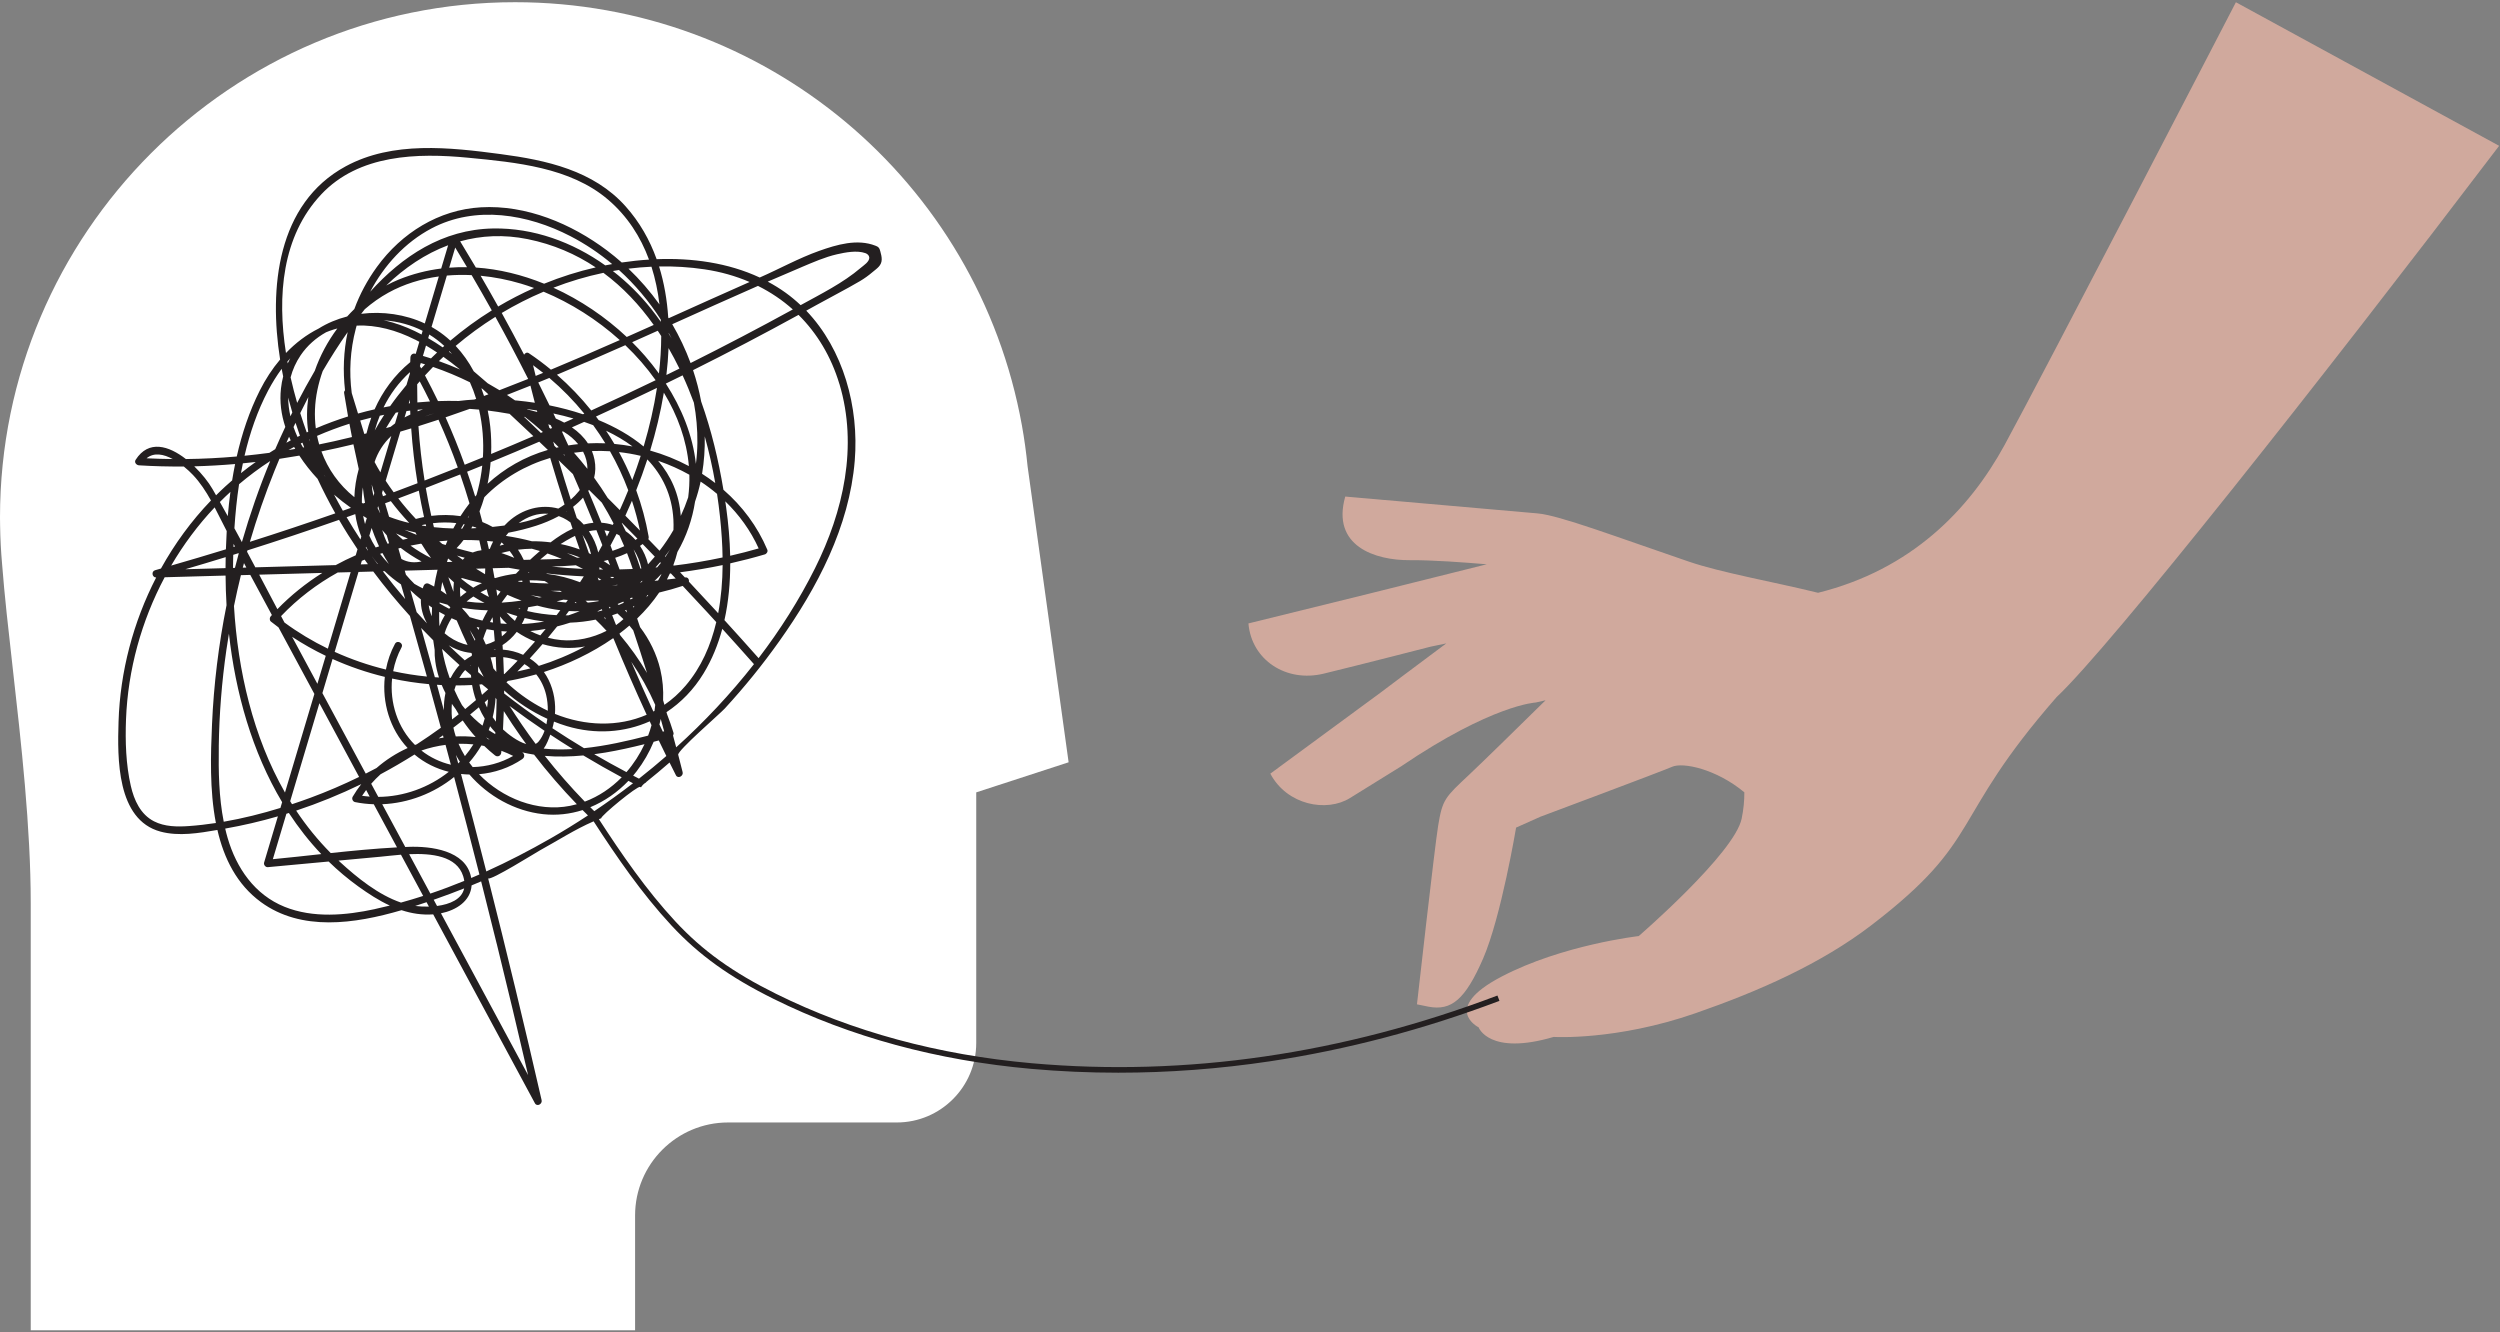
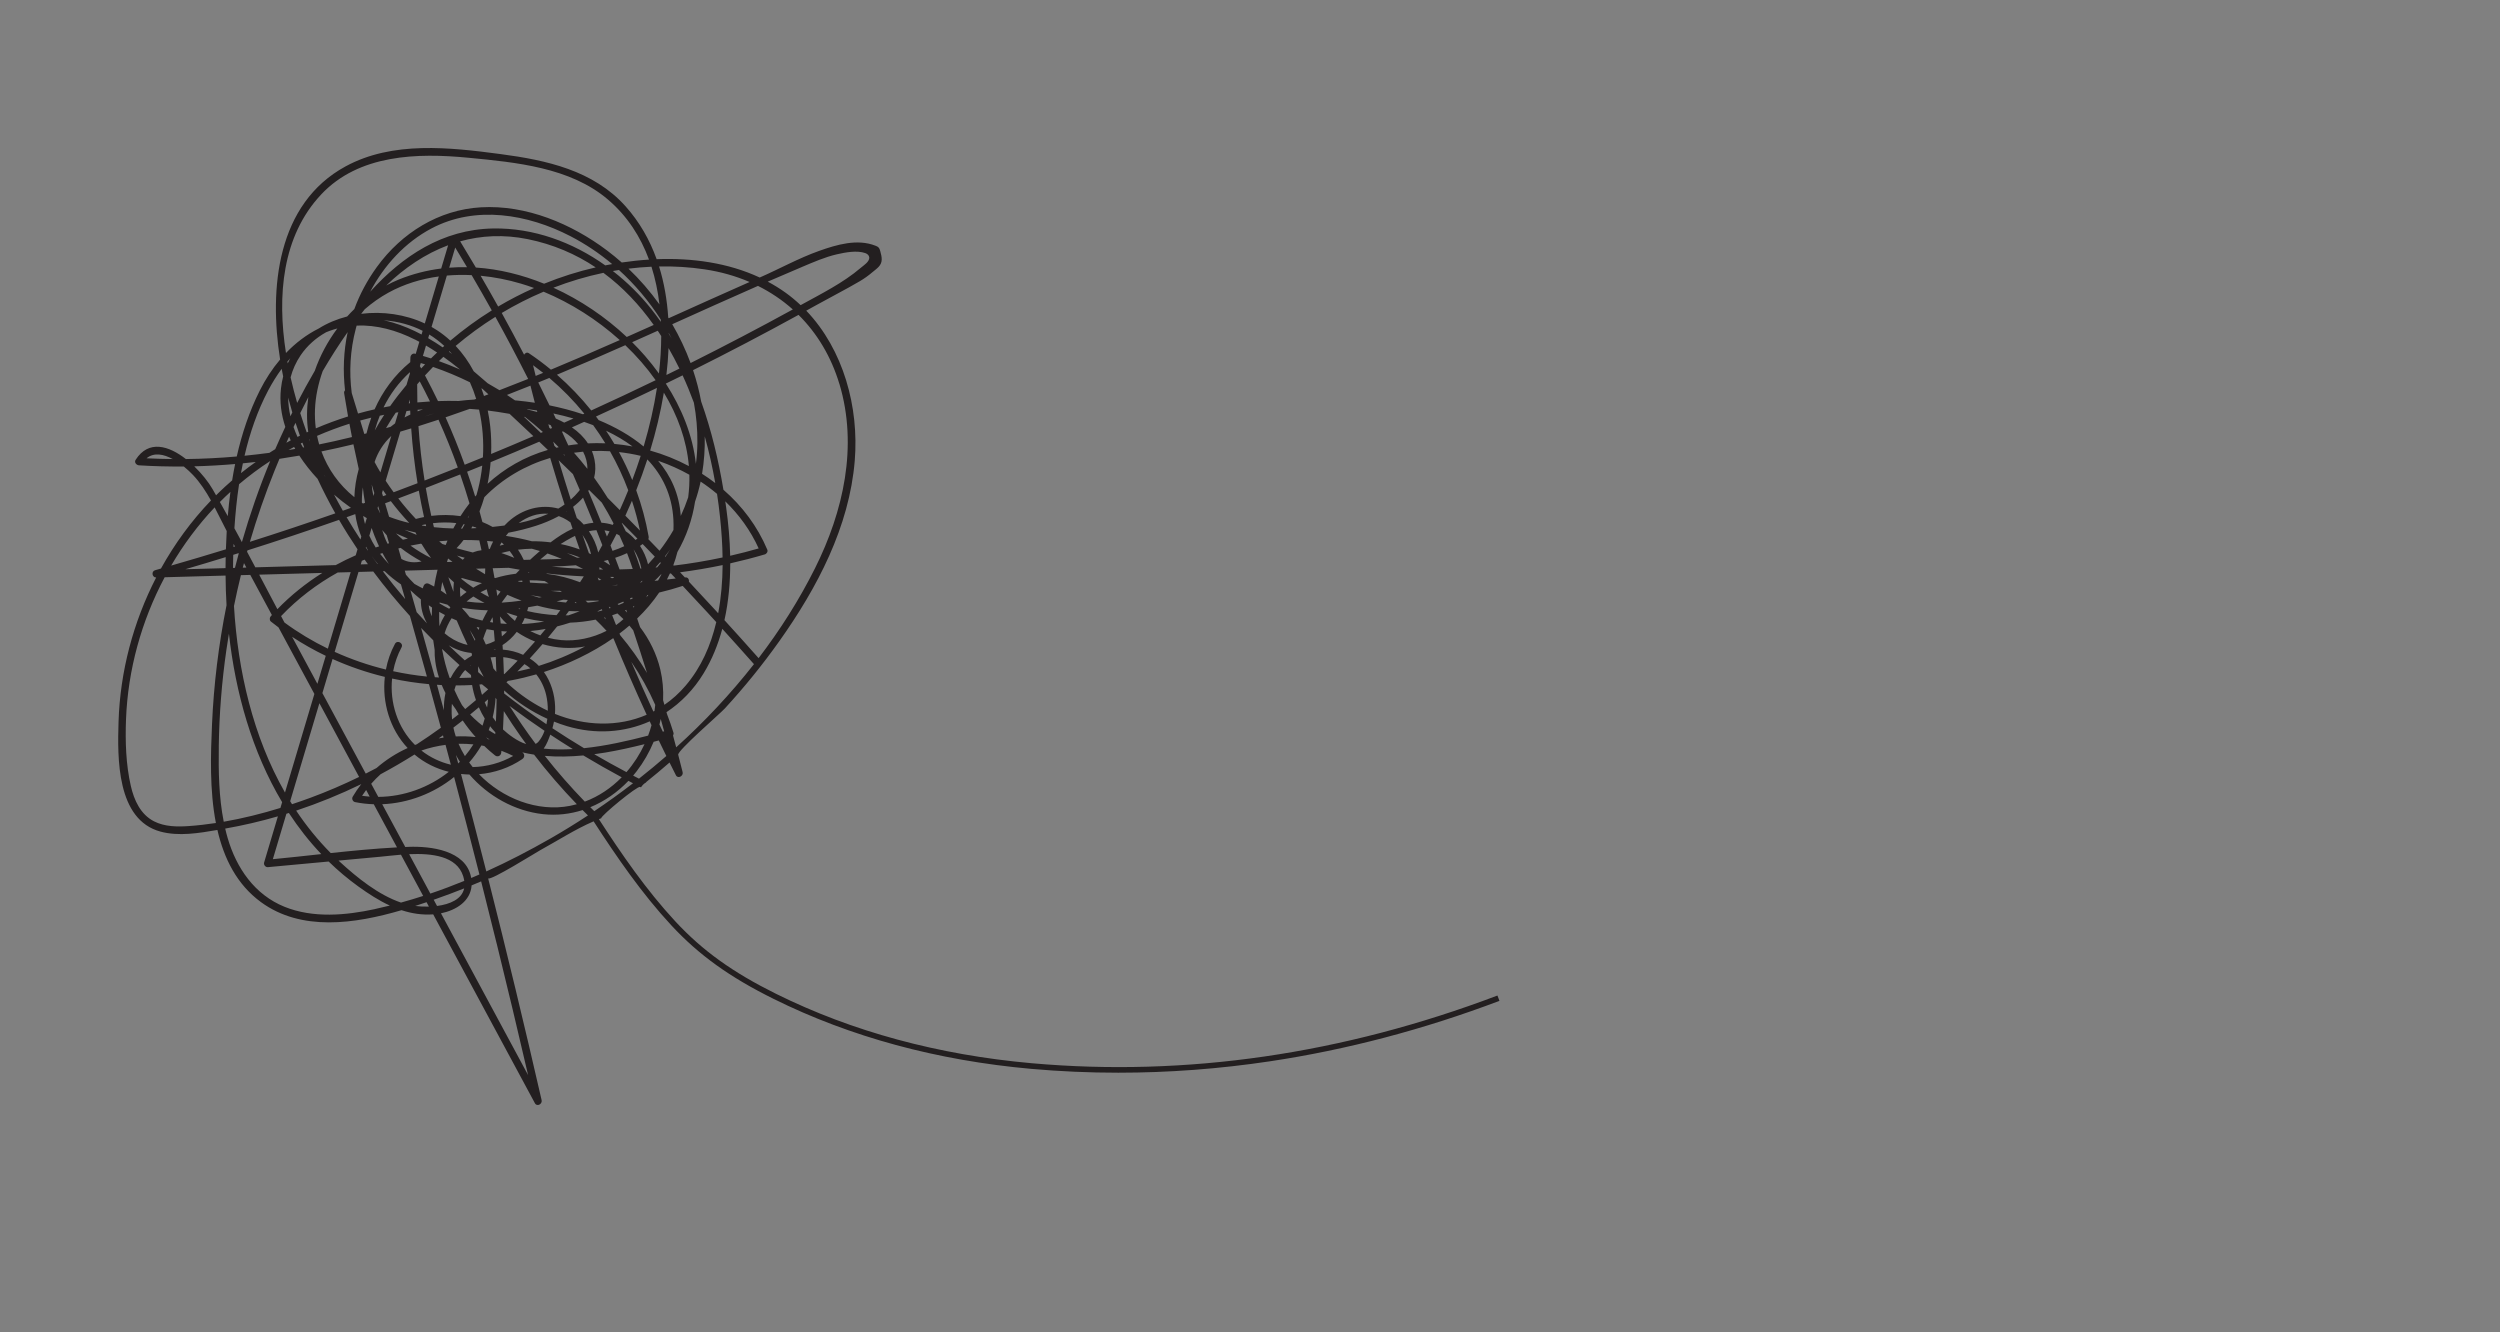
<svg xmlns="http://www.w3.org/2000/svg" width="623" height="332" viewBox="0 0 623 332" fill="none">
  <rect x="0" y="0" width="623" height="332" fill="#808080" stroke="none" />
-   <path d="M181.422 279.72H223.474C234.394 279.72 243.278 270.832 243.278 259.909V197.459L266.299 189.961L256.076 116.223C255.737 112.804 255.266 109.372 254.663 106.028C243.642 44.898 190.526 0.55 128.355 0.55C57.577 0.55 0 58.147 0 128.944C0 129.623 0.006 130.32 0.025 131.037C0.075 134.242 0.245 137.442 0.521 140.559C1.106 148.233 2.111 157.139 3.179 166.573C5.278 185.127 7.659 206.158 7.659 225.089V331.51H158.263V302.893C158.263 290.115 168.655 279.72 181.428 279.72H181.422Z" fill="white" />
-   <path d="M557.192 0.55C557.192 0.55 508.692 94.158 499.524 110.927C490.687 127.09 476.28 141.953 453.057 147.724C441.909 144.978 428.999 142.735 420.843 139.951C403.015 133.863 388.618 128.423 383.25 127.952L383.02 127.931C382.95 127.926 382.881 127.92 382.806 127.909L382.452 127.877C382.26 127.861 382.051 127.84 381.826 127.824C376.453 127.353 361.194 126.014 349.591 124.997L349.409 124.981C347.819 124.842 346.305 124.708 344.892 124.585H344.817C343.96 124.504 343.147 124.429 342.382 124.365H342.371C342.06 124.338 341.766 124.312 341.472 124.285L340.787 124.226C340.465 124.199 340.15 124.172 339.855 124.146L339.411 124.108C338.929 124.065 338.485 124.028 338.073 123.99H338.052C337.913 123.974 337.779 123.964 337.645 123.953L336.89 123.889C336.858 123.889 336.826 123.883 336.794 123.878L336.649 123.867C336.564 123.862 336.478 123.851 336.398 123.846L336.189 123.83C336.13 123.83 336.077 123.819 336.023 123.814L335.927 123.803C335.889 123.803 335.847 123.798 335.815 123.792L335.408 123.755C335.338 123.749 335.29 123.744 335.263 123.744H335.237C331.731 136.053 342.596 139.672 351.427 139.597C356.816 139.549 364.973 140.149 370.507 140.62C359.342 143.42 341.242 147.928 341.242 147.928L311.109 155.359C311.875 164.466 320.502 170.152 329.868 167.871C339.235 165.596 356.479 161.157 356.479 161.157C357.844 160.863 359.155 160.59 360.413 160.333C353.021 165.815 344.116 172.54 344.116 172.54L316.563 192.794C320.754 200.68 330.628 202.479 336.425 198.865C342.221 195.251 349.141 190.984 349.141 190.984C371.882 175.57 382.693 175.067 382.693 175.067L385.161 174.505C378.075 181.476 369.393 189.983 366.064 193.105C360.054 198.748 359.465 199.213 358.384 205.783C357.512 211.094 353.107 250.279 353.107 250.279L356.051 250.879C361.628 251.896 365.09 249.219 369.586 238.881C374.082 228.542 377.812 206.238 377.812 206.238L383.865 203.529C383.865 203.529 414.024 192.264 416.695 191.081C419.366 189.897 427.677 191.611 434.694 197.447C434.699 199.476 434.507 201.665 434.025 203.994C432.248 212.641 408.367 233.27 408.367 233.27C408.367 233.27 389.346 235.438 374.167 243.383C358.989 251.329 368.468 256.008 368.468 256.008C368.468 256.008 371.053 263.155 387.168 258.401C387.168 258.401 402.689 259.376 422.475 252.507C438.387 246.981 453.838 240.155 466.378 230.539C494.509 208.968 485.528 204.583 512.502 173.718C526.011 161.04 578.547 94.57 622.782 36.341L557.187 0.561L557.192 0.55Z" fill="#D0A99D" />
  <path d="M373.141 248.093C334.576 262.7 295.54 268.375 257.113 264.956C233.809 262.882 212.378 257.068 193.416 247.672C182.578 242.304 175.076 236.911 168.328 229.646C161.015 221.77 154.876 212.808 149.24 204.134C149.429 204.059 149.623 203.983 149.812 203.914C149.787 203.242 158.853 195.762 159.519 196.102C159.588 196.139 159.664 196.177 159.733 196.208C159.884 195.97 160.06 195.743 160.267 195.53C160.493 195.303 160.757 195.109 161.046 194.951C161.027 194.945 161.008 194.933 160.989 194.926C162.975 193.33 164.935 191.696 166.851 190.018C167.379 191.08 167.907 192.136 168.441 193.192C168.931 194.166 170.357 193.393 170.112 192.425C169.748 190.979 169.377 189.534 169.007 188.094C168.743 187.095 179.392 177.9 180.611 176.567C185.587 171.143 189.954 165.763 194.214 159.767C203.657 146.467 211.656 131.307 213.006 114.784C214.087 101.497 210.21 87.141 200.918 77.418C201.735 76.966 202.558 76.513 203.375 76.061C206.994 74.043 210.713 72.164 214.288 70.064C215.4 69.411 216.45 68.65 217.43 67.814C218.498 66.909 219.704 66.218 219.723 64.659C219.736 63.968 219.547 63.289 219.371 62.623C219.283 62.296 219.183 61.95 218.956 61.699C218.749 61.473 218.466 61.341 218.177 61.234C213.622 59.443 208.52 60.964 204.129 62.522C199.02 64.339 194.271 66.991 189.32 69.159C181.441 65.483 172.475 64.251 163.635 64.59C161.919 59.807 159.4 55.338 155.881 51.404C147.889 42.46 136.159 39.908 124.762 38.4C112.07 36.721 97.858 35.087 86.134 41.454C69.044 50.731 66.983 71.787 69.804 89.593C67.856 91.899 66.154 94.508 64.74 97.317C62.139 102.49 60.292 108.04 58.997 113.759C54.782 114.13 50.559 114.344 46.325 114.394C42.096 111.101 37.038 109.498 33.796 114.595C33.388 115.236 34.004 115.921 34.638 115.959C38.383 116.192 42.102 116.286 45.803 116.254C46.689 116.965 47.468 117.706 48.09 118.36C49.862 120.227 51.288 122.42 52.576 124.721C47.701 129.793 43.522 135.519 40.111 141.678C39.621 141.816 39.137 141.961 38.647 142.099C37.642 142.382 37.893 143.916 38.917 143.916C33.199 155.009 29.926 167.385 29.543 179.836C29.26 188.899 29.034 204.285 40.004 207.239C44.559 208.465 49.56 207.616 54.178 206.824C55.818 213.939 59.016 220.4 65.023 224.8C75.076 232.16 88.358 230.249 100.069 226.817C102.564 227.641 105.184 228.056 107.955 227.861C109.419 230.576 110.882 233.291 112.34 236.006C119.327 248.979 126.314 261.952 133.3 274.924C133.822 275.892 135.198 275.126 134.972 274.158C130.743 255.685 126.295 237.257 121.645 218.892C122.286 219.508 133.558 212.456 134.544 211.915C138.898 209.527 143.315 206.667 147.927 204.675C153.638 213.474 159.859 222.581 167.31 230.607C174.184 238.005 181.805 243.486 192.807 248.935C211.926 258.413 233.527 264.271 257.006 266.364C264.175 266.999 271.407 267.319 278.676 267.319C291.217 267.319 303.865 266.37 316.469 264.478C335.6 261.606 354.845 256.54 373.663 249.413L373.167 248.099L373.141 248.093ZM36.523 114.205C38.37 112.672 40.789 113.175 43.045 114.394C40.871 114.375 38.697 114.312 36.523 114.205ZM148.097 202.142C147.764 201.815 147.431 201.488 147.098 201.155C150.66 199.69 153.902 197.421 156.604 194.587C156.987 194.788 157.364 194.989 157.747 195.19C154.593 197.616 151.37 199.936 148.097 202.142ZM59.456 137.844C59.456 137.844 59.481 137.894 59.494 137.92C59.167 139.114 58.853 140.314 58.551 141.515C58.388 141.515 58.225 141.521 58.068 141.527C58.068 140.817 58.08 140.107 58.099 139.397C58.105 139.019 58.118 138.636 58.124 138.259C58.57 138.121 59.016 137.982 59.456 137.844ZM58.181 136.298C58.187 136.047 58.2 135.789 58.212 135.537C58.325 135.751 58.444 135.965 58.558 136.185C58.432 136.223 58.306 136.267 58.181 136.304V136.298ZM60.034 143.331C60.813 143.312 61.592 143.287 62.371 143.268C64.168 146.599 65.959 149.937 67.756 153.268C67.662 153.375 67.561 153.475 67.467 153.582C67.153 153.934 67.121 154.575 67.517 154.896C68.139 155.392 68.774 155.87 69.408 156.348C71.35 159.949 73.291 163.557 75.233 167.158C76.269 169.082 77.306 171.005 78.343 172.928L71.017 197.497C63.056 183.563 59.268 167.139 58.306 151.024C58.828 148.447 59.406 145.883 60.034 143.331ZM60.505 141.458C60.6 141.081 60.7 140.71 60.801 140.333C60.995 140.698 61.197 141.062 61.391 141.433L60.505 141.458ZM85.983 97.279C85.813 97.436 85.707 97.663 85.757 97.958C85.769 98.04 85.782 98.122 85.794 98.203C86.09 100.064 86.41 101.924 86.737 103.778C84.01 104.633 81.327 105.626 78.701 106.751C78.299 103.64 78.424 100.416 79.091 97.191C79.424 95.595 79.863 94.017 80.416 92.478C82.364 89.146 84.431 85.891 86.636 82.761C85.612 87.55 85.43 92.44 85.983 97.279ZM169.308 91.855C168.227 92.389 167.147 92.918 166.066 93.445C166.33 91.22 166.518 88.983 166.606 86.745C167.561 88.405 168.46 90.108 169.308 91.849V91.855ZM166.663 82.999C166.908 83.446 167.147 83.892 167.379 84.344C167.147 83.955 166.908 83.571 166.663 83.182C166.663 83.119 166.663 83.062 166.663 82.999ZM170.106 93.54C171.13 95.765 172.066 98.04 172.915 100.347C173.524 103.64 173.826 106.99 173.788 110.359C173.769 112.131 173.643 113.879 173.417 115.601C172.644 108.473 169.836 101.648 165.922 95.589C167.316 94.91 168.711 94.225 170.1 93.54H170.106ZM175.629 108.762C176.703 112.622 177.57 116.518 178.243 120.377C177.181 119.56 176.087 118.787 174.957 118.071C175.472 114.979 175.685 111.861 175.623 108.762H175.629ZM178.689 123.08C179.254 126.814 179.65 130.497 179.876 134.073C179.977 135.663 180.046 137.285 180.065 138.919C176.037 139.78 171.978 140.459 167.894 140.949C167.863 140.911 167.825 140.88 167.794 140.842C168.19 139.774 168.535 138.68 168.812 137.561C171.049 133.708 172.531 129.397 173.21 124.997C173.769 123.369 174.234 121.71 174.598 120.013C176.025 120.956 177.394 121.98 178.695 123.08H178.689ZM165.243 174.512C165.362 171.941 165.149 169.352 164.546 166.819C163.628 162.966 161.863 159.409 159.507 156.285C159.268 155.568 159.023 154.852 158.778 154.135C160.845 152.149 162.692 149.993 164.263 147.662C166.236 147.196 168.196 146.643 170.131 146.009C172.173 148.183 174.215 150.37 176.238 152.564C176.992 153.387 177.74 154.211 178.494 155.034C177.124 160.835 174.743 166.31 170.86 170.86C169.252 172.752 167.473 174.336 165.576 175.643C165.463 175.26 165.356 174.883 165.243 174.499V174.512ZM165.507 182.243C165.394 182.274 165.287 182.306 165.174 182.331C164.891 181.734 164.608 181.143 164.332 180.546C164.451 180.087 164.558 179.628 164.652 179.163C164.941 180.188 165.224 181.212 165.507 182.236V182.243ZM145.527 186.441C142.869 184.845 140.249 183.192 137.661 181.476C137.818 180.929 137.943 180.382 138.05 179.823C139.106 180.244 140.174 180.621 141.255 180.948C148.405 183.091 155.636 182.551 161.913 179.76C162.064 180.081 162.208 180.395 162.359 180.715C162.114 181.595 161.838 182.463 161.511 183.318C156.409 184.644 150.962 185.888 145.527 186.448V186.441ZM160.619 185.442C159.444 187.962 157.93 190.326 156.114 192.412C153.406 190.979 150.723 189.49 148.078 187.95C149.014 187.824 149.944 187.686 150.861 187.535C154.147 186.988 157.389 186.253 160.619 185.448V185.442ZM91.148 192.789C87.547 186.102 83.941 179.414 80.341 172.721L82.873 164.223C87.07 166.109 91.43 167.598 95.897 168.679C95.2 175.046 97.129 181.677 101.584 186.41C98.775 187.686 96.149 189.358 93.824 191.394C92.938 191.865 92.04 192.33 91.141 192.783L91.148 192.789ZM92.128 198.515C91.493 198.465 90.859 198.402 90.23 198.308C90.551 197.817 90.89 197.34 91.242 196.868L92.128 198.515ZM84.173 142.665C85.248 142.633 86.316 142.608 87.39 142.577C85.493 148.931 83.602 155.292 81.704 161.646C77.916 159.811 74.29 157.636 70.885 155.128C70.602 154.6 70.319 154.066 70.043 153.532C74.19 149.176 78.977 145.543 84.173 142.659V142.665ZM69.126 151.81C67.611 148.944 66.103 146.078 64.589 143.205C69.836 143.061 75.082 142.916 80.322 142.772C76.269 145.311 72.5 148.328 69.119 151.81H69.126ZM80.102 112.496C82.766 111.955 85.424 111.358 88.069 110.717C88.49 112.772 88.936 114.828 89.401 116.877C88.766 119.202 88.377 121.547 88.308 123.897C84.45 120.799 81.698 116.864 80.102 112.496ZM81.063 118.75C81.019 118.706 80.975 118.655 80.931 118.611C80.9 118.542 80.869 118.473 80.837 118.404C80.912 118.517 80.988 118.637 81.063 118.75ZM87.459 126.55C87.17 126.65 86.881 126.757 86.592 126.864C86.209 127.002 85.82 127.134 85.436 127.272C84.682 125.946 83.954 124.607 83.243 123.262C84.601 124.431 86.008 125.531 87.459 126.556V126.55ZM88.534 128.121C88.666 129.045 88.848 129.962 89.093 130.874C89.357 131.861 89.671 132.81 90.035 133.721C89.966 133.96 89.891 134.199 89.822 134.437C88.628 132.615 87.478 130.767 86.373 128.888C87.095 128.63 87.811 128.372 88.534 128.115V128.121ZM94.038 135.236C94.176 135.544 94.32 135.852 94.465 136.153C94.182 136.248 93.9 136.342 93.623 136.436C93.026 135.5 92.492 134.519 92.034 133.501C92.222 132.86 92.417 132.219 92.605 131.571C93.032 132.816 93.51 134.035 94.038 135.229V135.236ZM92.624 120.711C92.838 121.427 93.051 122.144 93.271 122.866C93.196 123.112 93.127 123.35 93.058 123.596C92.825 122.64 92.681 121.672 92.63 120.717L92.624 120.711ZM111.36 68.669C113.408 68.493 115.475 68.462 117.536 68.562C119.239 71.479 120.916 74.407 122.556 77.355C118.931 79.612 115.475 82.126 112.227 84.885C111.197 83.93 110.078 83.056 108.878 82.277C108.438 81.994 107.992 81.724 107.54 81.466C108.809 77.198 110.085 72.93 111.354 68.669H111.36ZM109.946 66.916C106.371 67.362 102.821 68.261 99.372 69.662C98.31 70.096 97.273 70.586 96.256 71.139C100.83 66.721 106.001 63.232 111.674 61.114C111.096 63.05 110.518 64.986 109.946 66.916ZM167.813 129.51C167.857 130.377 167.863 131.238 167.825 132.081C166.789 133.884 165.626 135.613 164.357 137.253C163.427 136.285 162.497 135.324 161.561 134.356C161.662 134.161 161.687 133.941 161.637 133.671C160.939 129.73 159.896 125.89 158.545 122.175C159.551 119.642 160.474 117.084 161.316 114.488C165.036 118.379 167.48 123.313 167.813 129.497V129.51ZM164.012 114.84C164.087 114.865 164.162 114.891 164.244 114.916C166.858 115.821 169.39 116.958 171.79 118.303C171.84 120.164 171.74 122.049 171.495 123.947C170.967 125.525 170.345 127.065 169.647 128.561C169.27 123.118 167.184 118.58 164.012 114.84ZM166.927 142.923C167.015 142.91 167.097 142.904 167.184 142.897C167.587 143.318 167.982 143.746 168.385 144.167C167.656 144.249 166.927 144.33 166.198 144.412C166.456 143.922 166.694 143.425 166.927 142.923ZM165.815 138.774C165.777 138.737 165.739 138.699 165.702 138.661C166.142 138.108 166.569 137.542 166.983 136.964C166.613 137.58 166.223 138.183 165.815 138.774ZM161.492 140.628C161.084 138.957 160.399 137.404 159.488 136.034C159.708 135.883 159.934 135.732 160.148 135.575C161.159 136.618 162.177 137.668 163.182 138.718C162.636 139.371 162.07 140.012 161.486 140.635L161.492 140.628ZM161.567 148.252C161.41 148.453 161.253 148.655 161.09 148.856C161.153 148.674 161.216 148.491 161.272 148.309C161.366 148.29 161.467 148.271 161.561 148.252H161.567ZM138.333 176.046C138.232 173.01 137.309 169.949 135.543 167.466C141.512 165.549 147.512 162.721 152.79 159.038C152.834 159.088 152.872 159.138 152.916 159.189C155.523 165.556 158.269 171.866 161.153 178.12C154.034 181.199 145.835 180.954 138.295 177.906C138.339 177.29 138.358 176.674 138.333 176.058V176.046ZM125 150.176C125.453 149.522 125.93 148.868 126.42 148.221C127.595 148.749 128.776 149.233 129.97 149.673C128.312 149.905 126.653 150.081 124.994 150.176H125ZM129.631 151.628C129.631 151.628 129.625 151.659 129.618 151.672C129.606 151.716 129.587 151.766 129.574 151.81C129.43 151.766 129.285 151.728 129.135 151.684C129.298 151.665 129.468 151.646 129.631 151.628ZM128.921 153.532C128.739 153.94 128.531 154.336 128.312 154.726C127.558 154.091 126.854 153.4 126.219 152.658C127.111 152.979 128.01 153.274 128.915 153.532H128.921ZM110.619 177.001C110.041 174.883 109.469 172.765 108.884 170.647C109.287 170.672 109.682 170.697 110.085 170.716C110.361 171.388 110.669 172.048 111.008 172.696C110.713 174.097 110.587 175.543 110.619 176.995V177.001ZM95.313 137.832C95.797 138.737 96.312 139.61 96.853 140.452C96.84 140.452 96.821 140.452 96.808 140.452C96.067 139.679 95.364 138.869 94.723 138.02C94.917 137.951 95.118 137.894 95.313 137.825V137.832ZM94.698 127.825C94.478 127.423 94.27 127.015 94.088 126.6C94.138 126.436 94.182 126.279 94.233 126.116C94.402 126.688 94.572 127.266 94.741 127.838C94.729 127.838 94.716 127.825 94.704 127.819L94.698 127.825ZM114.621 92.075C112.899 91.321 111.146 90.623 109.375 89.989C109.745 89.63 110.116 89.272 110.493 88.92C111.907 89.919 113.276 90.975 114.627 92.069L114.621 92.075ZM111.881 87.657C111.932 87.613 111.982 87.569 112.026 87.525C112.24 87.751 112.447 87.984 112.648 88.216C112.39 88.028 112.139 87.839 111.881 87.65V87.657ZM131.616 94.432C129.241 95.388 126.854 96.324 124.466 97.235C123.505 96.645 122.525 96.073 121.538 95.519C120.389 94.508 119.226 93.508 118.051 92.522C116.826 90.227 115.331 88.09 113.553 86.199C116.669 83.559 119.98 81.133 123.448 78.958C126.27 84.068 128.99 89.222 131.616 94.426V94.432ZM119.779 68.719C123.203 69.046 126.584 69.719 129.819 70.68C130.906 71.001 132 71.365 133.093 71.768C130.021 73.132 127.036 74.678 124.14 76.387C122.707 73.817 121.256 71.265 119.773 68.719H119.779ZM154.392 141.898C154.034 140.936 153.67 139.968 153.305 139.007C154.311 138.674 155.297 138.29 156.258 137.844C156.767 139.145 157.238 140.465 157.678 141.791C156.585 141.841 155.492 141.873 154.399 141.898H154.392ZM156.29 152.646C156.108 152.47 155.925 152.294 155.737 152.118C155.844 152.074 155.95 152.024 156.057 151.973C156.133 152.199 156.214 152.419 156.29 152.646ZM122.066 136.757C121.991 136.788 121.909 136.813 121.834 136.845C121.683 136.16 121.532 135.481 121.375 134.802C121.878 134.846 122.38 134.89 122.889 134.947C122.581 135.537 122.311 136.141 122.073 136.757H122.066ZM122.732 153.815C122.782 154.255 122.826 154.695 122.87 155.135C122.613 155.097 122.355 155.059 122.104 155.015C122.305 154.613 122.512 154.211 122.732 153.815ZM113.006 147.479C112.566 146.273 112.139 145.059 111.724 143.846C112.177 144.268 112.635 144.682 113.107 145.091C113.019 145.883 112.987 146.687 113 147.486L113.006 147.479ZM111.052 135.814C110.776 135.726 110.499 135.644 110.223 135.556C109.959 135.336 109.701 135.116 109.444 134.89C110.135 134.821 110.826 134.764 111.517 134.72C111.36 135.085 111.203 135.449 111.058 135.814H111.052ZM111.662 139.177C112.026 139.459 112.39 139.736 112.755 140.019C112.296 140.031 111.844 140.044 111.385 140.057C111.473 139.761 111.567 139.472 111.662 139.177ZM111.297 148.158C110.826 147.812 110.348 147.486 109.858 147.165C109.953 146.449 110.066 145.738 110.198 145.034C110.556 146.078 110.92 147.121 111.297 148.158ZM109.55 150.138C110.198 150.339 110.845 150.521 111.498 150.685C111.75 150.892 111.995 151.106 112.24 151.326C112.139 151.452 112.039 151.584 111.944 151.709C111.128 151.301 110.323 150.854 109.538 150.377C109.538 150.295 109.55 150.213 109.55 150.132V150.138ZM112.962 131.697C111.354 131.653 109.739 131.553 108.131 131.377C108.049 131.043 107.967 130.71 107.892 130.377C109.821 130.145 111.781 130.132 113.71 130.352C113.452 130.798 113.201 131.251 112.962 131.703V131.697ZM107.477 128.561C106.968 126.248 106.51 123.929 106.107 121.597C108.972 120.497 111.831 119.372 114.684 118.234C115.507 120.623 116.286 123.024 116.996 125.437C116.198 126.462 115.45 127.524 114.747 128.617C112.346 128.265 109.883 128.253 107.471 128.555L107.477 128.561ZM101.653 134.218C101.238 134.306 100.817 134.4 100.402 134.494C99.812 133.998 99.24 133.476 98.687 132.929C99.667 133.375 100.654 133.809 101.653 134.218ZM100.742 132.011C101.659 132.263 102.589 132.483 103.531 132.678C103.632 132.885 103.732 133.086 103.833 133.287C102.796 132.879 101.766 132.451 100.748 132.005L100.742 132.011ZM99.843 136.53C101.464 137.794 103.223 138.919 105.046 139.912C103.337 140.295 101.602 140.176 100.025 139.29C99.774 138.416 99.523 137.542 99.272 136.675C99.46 136.625 99.655 136.574 99.843 136.53ZM102.3 135.971C103.154 135.795 104.015 135.632 104.876 135.487C104.939 135.512 104.995 135.531 105.058 135.556C105.781 136.776 106.566 137.945 107.414 139.063C105.63 138.165 103.908 137.14 102.3 135.971ZM105.121 130.855C105.441 130.779 105.762 130.717 106.082 130.654C106.12 130.811 106.158 130.968 106.195 131.125C105.875 131.081 105.561 131.031 105.247 130.974C105.203 130.93 105.165 130.893 105.121 130.849V130.855ZM135.229 107.587C135.229 107.587 135.248 107.644 135.254 107.675C135.097 107.744 134.94 107.813 134.783 107.883C133.382 106.544 131.981 105.205 130.573 103.866C130.674 103.891 130.774 103.917 130.869 103.935C132.364 105.104 133.815 106.324 135.229 107.593V107.587ZM131.315 101.937C132.132 102.037 132.955 102.157 133.784 102.282C133.822 102.414 133.853 102.546 133.891 102.672C133.087 102.44 132.276 102.232 131.466 102.044C131.415 102.006 131.371 101.968 131.321 101.93L131.315 101.937ZM136.511 112.1C136.511 112.1 136.511 112.119 136.517 112.125C130.705 113.809 125.673 116.745 121.507 120.56C121.865 118.775 122.116 116.971 122.261 115.173C126.314 113.508 130.354 111.804 134.381 110.07C135.091 110.749 135.801 111.427 136.511 112.106V112.1ZM132.923 108.687C129.424 110.195 125.911 111.679 122.387 113.131C122.481 110.811 122.406 108.53 122.179 106.355C122.041 105.004 121.827 103.653 121.545 102.301C122.374 102.402 123.203 102.509 124.027 102.641C125.007 102.792 125.993 102.955 126.992 103.131C128.978 104.972 130.95 106.82 132.917 108.687H132.923ZM120.615 98.681C120.414 98.034 120.194 97.392 119.961 96.758C120.043 96.802 120.125 96.846 120.206 96.89C120.288 96.959 120.364 97.034 120.445 97.103C120.872 97.487 121.293 97.876 121.714 98.266C121.35 98.404 120.979 98.536 120.615 98.675V98.681ZM120.351 113.967C118.837 114.589 117.323 115.205 115.802 115.814C114.37 111.817 112.774 107.876 111.033 103.992C113.044 103.313 115.048 102.616 117.046 101.893C117.825 101.943 118.604 102 119.377 102.075C120.263 105.928 120.577 109.975 120.345 113.967H120.351ZM118.416 123.734C117.787 121.66 117.115 119.598 116.405 117.549C117.662 117.04 118.925 116.531 120.181 116.022C119.968 118.027 119.622 120 119.132 121.917C119.006 122.401 118.874 122.885 118.743 123.363C118.636 123.482 118.529 123.608 118.416 123.734ZM118.692 131.609C118.334 131.628 117.982 131.647 117.63 131.659C117.568 131.659 117.505 131.659 117.442 131.666C117.536 131.502 117.63 131.339 117.725 131.169C118.039 131.263 118.347 131.364 118.655 131.471C118.667 131.515 118.68 131.559 118.692 131.609ZM116.933 128.441C116.851 128.624 116.763 128.806 116.675 128.995C116.638 128.988 116.606 128.976 116.575 128.969C116.694 128.793 116.814 128.617 116.933 128.441ZM115.808 130.685C115.614 131.037 115.413 131.383 115.205 131.722C115.098 131.722 114.985 131.722 114.878 131.722C115.086 131.351 115.299 130.987 115.519 130.622C115.62 130.641 115.714 130.66 115.815 130.685H115.808ZM114.916 135.33C115.124 135.079 115.325 134.827 115.519 134.569C116.826 134.563 118.133 134.595 119.44 134.664C119.628 135.481 119.811 136.304 119.993 137.121C119.358 137.184 118.73 137.329 118.114 137.561C118.02 137.599 117.926 137.643 117.838 137.681C116.481 137.348 115.124 136.989 113.773 136.606C114.181 136.191 114.564 135.764 114.929 135.33H114.916ZM118.623 141.722C119.383 141.703 120.144 141.678 120.904 141.659C120.904 141.691 120.916 141.722 120.923 141.753C120.885 142.2 120.872 142.646 120.872 143.092C120.112 142.646 119.358 142.187 118.623 141.722ZM120.087 145.324C119.339 145.663 118.617 146.04 117.926 146.449C116.902 145.763 115.915 145.034 114.966 144.261C114.985 144.18 115.01 144.104 115.036 144.022C115.746 144.236 116.455 144.437 117.147 144.613C118.127 144.865 119.107 145.104 120.087 145.317V145.324ZM115.802 138.994C115.632 139.151 115.469 139.321 115.318 139.497C114.841 139.158 114.363 138.812 113.892 138.46C114.527 138.642 115.167 138.818 115.808 138.994H115.802ZM114.659 146.342C115.186 146.75 115.727 147.146 116.273 147.523C115.733 147.913 115.218 148.322 114.721 148.749C114.64 147.932 114.615 147.121 114.659 146.335V146.342ZM117.963 148.648C118.868 149.214 119.798 149.755 120.747 150.251C119.245 150.213 117.75 150.1 116.267 149.899C116.807 149.453 117.373 149.038 117.963 148.648ZM119.735 147.592C120.238 147.322 120.753 147.071 121.281 146.838C121.425 147.486 121.608 148.127 121.834 148.761C121.124 148.397 120.426 148.001 119.735 147.592ZM122.764 131.314C121.941 130.849 121.086 130.44 120.213 130.088C119.98 129.196 119.742 128.303 119.496 127.417C119.949 126.273 120.351 125.098 120.697 123.903C125.264 119.221 130.932 115.946 137.108 114.117C138.251 118.002 139.445 121.873 140.689 125.726C140.186 126.084 139.665 126.424 139.131 126.738C134.89 125.594 130.215 126.757 126.603 130.069C126.288 130.358 125.993 130.654 125.71 130.962C124.724 131.1 123.738 131.213 122.77 131.307L122.764 131.314ZM136.637 105.714C136.844 105.796 137.045 105.884 137.246 105.972C137.353 106.204 137.466 106.431 137.573 106.663C137.434 106.726 137.303 106.783 137.164 106.839C137.07 106.751 136.976 106.663 136.882 106.575C136.8 106.286 136.718 105.997 136.643 105.708L136.637 105.714ZM152.708 130.805C151.804 130.516 150.855 130.327 149.875 130.264C148.807 127.612 147.713 124.972 146.601 122.338C146.658 122.25 146.714 122.162 146.765 122.068C147.839 123.124 148.907 124.186 149.975 125.255C151.012 126.939 151.986 128.661 152.897 130.421C152.834 130.547 152.771 130.679 152.708 130.805ZM153.645 133.042C153.89 133.162 154.135 133.294 154.373 133.432C154.782 134.318 155.178 135.211 155.555 136.116C154.606 136.562 153.632 136.945 152.639 137.272C152.47 136.826 152.3 136.386 152.13 135.94C152.646 134.978 153.155 134.01 153.651 133.042H153.645ZM151.904 132.407C151.684 132.835 151.464 133.262 151.244 133.69C151.043 133.187 150.849 132.678 150.648 132.175C151.069 132.225 151.49 132.301 151.904 132.407ZM140.413 149.434C140.777 149.465 141.141 149.491 141.506 149.516C141.355 149.729 141.198 149.937 141.047 150.15C140.268 150.081 139.495 149.987 138.716 149.868C139.282 149.729 139.847 149.585 140.406 149.434H140.413ZM137.252 147.24C138.025 147.24 138.798 147.24 139.577 147.228C139.734 147.335 139.885 147.442 140.036 147.548C139.106 147.467 138.182 147.366 137.252 147.247V147.24ZM141.776 152.269C142.662 152.319 143.554 152.338 144.434 152.319C143.523 152.683 142.605 153.023 141.669 153.337C141.437 153.343 141.198 153.35 140.965 153.35C141.236 152.991 141.506 152.627 141.776 152.269ZM143.221 150.27C143.278 150.188 143.334 150.107 143.391 150.025C143.498 150.107 143.604 150.194 143.711 150.282C143.548 150.282 143.384 150.276 143.215 150.27H143.221ZM136.322 143.011C136.253 142.973 136.184 142.929 136.115 142.891C139.225 143.243 142.354 143.488 145.483 143.633C145.169 144.123 144.855 144.607 144.541 145.091C141.902 144.066 139.131 143.362 136.329 143.011H136.322ZM132.062 145.191C132.044 144.997 132.019 144.802 131.993 144.607C133.237 144.594 134.481 144.657 135.725 144.802C136.058 144.997 136.385 145.192 136.712 145.393C135.16 145.374 133.614 145.305 132.062 145.191ZM135.009 148.787C134.783 148.837 134.557 148.881 134.331 148.925C133.627 148.73 132.923 148.523 132.226 148.296C133.149 148.479 134.073 148.642 135.003 148.787H135.009ZM143.831 138.994C142.989 138.592 142.134 138.209 141.28 137.838C142.392 138.139 143.485 138.498 144.553 138.919C144.314 138.944 144.069 138.969 143.831 138.988V138.994ZM145.294 141.779C142.706 141.659 140.117 141.458 137.535 141.188C139.514 141.125 141.512 141.031 143.498 140.861C144.101 141.156 144.698 141.464 145.288 141.779H145.294ZM139.709 135.575C140.595 134.997 141.5 134.469 142.404 133.985C142.693 133.828 142.989 133.683 143.29 133.545C143.673 134.67 144.069 135.795 144.459 136.92C142.913 136.354 141.324 135.902 139.709 135.575ZM139.973 139.258C138.182 139.34 136.398 139.378 134.632 139.422C135.223 138.906 135.826 138.41 136.435 137.926C137.629 138.334 138.804 138.781 139.973 139.258ZM145.163 133.294C146.174 134.752 146.916 136.398 147.292 138.102C147.11 138.014 146.928 137.932 146.752 137.85C146.212 136.336 145.684 134.815 145.163 133.294ZM146.752 132.376C147.374 132.244 148.002 132.156 148.631 132.118C149.127 133.356 149.611 134.595 150.101 135.839C149.768 136.455 149.429 137.065 149.083 137.674C148.662 135.808 147.858 133.998 146.758 132.376H146.752ZM149.856 144.513C149.636 144.544 149.422 144.576 149.203 144.607C149.121 144.393 149.045 144.18 148.964 143.96C148.964 143.953 148.964 143.941 148.97 143.934C149.265 144.123 149.561 144.318 149.85 144.513H149.856ZM149.146 149.667C149.165 149.711 149.177 149.755 149.196 149.799C148.291 149.968 147.38 150.088 146.469 150.169C146.287 150.012 146.099 149.861 145.917 149.704C146.997 149.717 148.072 149.704 149.152 149.673L149.146 149.667ZM149.963 151.791C150.007 151.904 150.051 152.017 150.095 152.124C149.724 152.225 149.347 152.313 148.976 152.401C148.951 152.382 148.932 152.357 148.907 152.338C149.259 152.162 149.617 151.973 149.963 151.791ZM149.353 141.904C149.372 141.716 149.385 141.521 149.397 141.332C149.705 141.521 150.007 141.716 150.308 141.917C149.988 141.917 149.674 141.917 149.353 141.904ZM147.883 130.277C147.186 130.34 146.482 130.459 145.759 130.641C145.659 130.666 145.565 130.698 145.464 130.723C145.445 130.698 145.42 130.673 145.401 130.648C144.874 130.063 144.321 129.548 143.736 129.082C143.428 128.159 143.121 127.228 142.819 126.298C143.724 125.6 144.559 124.834 145.294 124.01C146.168 126.091 147.029 128.177 147.877 130.27L147.883 130.277ZM139.2 114.677C139.2 114.677 139.206 114.683 139.213 114.689C140.406 115.84 141.588 116.996 142.775 118.146C143.353 119.46 143.919 120.78 144.484 122.1C144.409 122.2 144.333 122.307 144.252 122.408C143.642 123.168 142.963 123.859 142.241 124.501C141.192 121.239 140.18 117.964 139.206 114.683L139.2 114.677ZM141.28 127.543C141.242 127.524 141.198 127.505 141.16 127.486C141.185 127.467 141.217 127.448 141.242 127.43L141.28 127.543ZM140.419 113.282C140.475 113.269 140.538 113.256 140.595 113.244C140.651 113.363 140.702 113.483 140.758 113.608C140.645 113.501 140.532 113.388 140.419 113.282ZM143.033 112.823C143.787 112.716 144.547 112.628 145.307 112.559C146.011 113.904 146.394 115.356 146.375 116.833C145.301 115.462 144.189 114.124 143.033 112.823ZM141.625 111C141.11 109.862 140.582 108.725 140.054 107.593C140.13 107.562 140.205 107.524 140.281 107.493C140.369 107.543 140.463 107.593 140.557 107.65C141.939 108.486 143.133 109.517 144.076 110.679C143.259 110.761 142.442 110.874 141.632 111H141.625ZM138.509 104.306C138.308 103.885 138.113 103.458 137.912 103.037C139.583 103.389 141.255 103.81 142.913 104.287C142.14 104.633 141.374 104.972 140.601 105.318C139.929 104.954 139.231 104.614 138.515 104.306H138.509ZM139.231 111.446C139.037 111.49 138.842 111.534 138.647 111.578C138.484 111.421 138.32 111.264 138.157 111.107C138.056 110.755 137.956 110.409 137.855 110.057C138.32 110.516 138.779 110.975 139.231 111.446ZM136.643 128.033C134.318 129.076 131.799 129.824 129.241 130.358C131.409 128.743 133.954 127.813 136.643 128.033ZM124.963 135.204C124.963 135.204 125.026 135.211 125.051 135.217C125.233 135.38 125.402 135.544 125.578 135.713C125.227 135.795 124.881 135.883 124.529 135.977C124.667 135.72 124.812 135.462 124.956 135.204H124.963ZM127.011 137.322C127.432 137.863 127.809 138.435 128.148 139.019C127.124 138.605 126.043 138.165 124.931 137.813C125.616 137.624 126.314 137.461 127.011 137.322ZM126.075 133.539C126.276 133.268 126.489 133.011 126.703 132.753C129.122 132.301 131.447 131.71 133.64 131C135.436 130.421 137.384 129.623 139.257 128.611C139.615 128.743 139.979 128.894 140.343 129.07C140.978 129.378 141.581 129.749 142.153 130.176C142.329 130.704 142.505 131.232 142.687 131.76C140.739 132.652 138.924 133.84 137.202 135.154C135.663 134.959 134.111 134.865 132.559 134.884C130.423 134.324 128.261 133.878 126.081 133.545L126.075 133.539ZM132.553 136.744C133.219 136.926 133.885 137.115 134.544 137.316C134.06 137.737 133.577 138.158 133.105 138.579C132.772 138.875 132.446 139.177 132.119 139.478C131.585 139.491 131.051 139.51 130.517 139.522C130.115 138.642 129.637 137.794 129.084 136.983C130.234 136.838 131.39 136.757 132.546 136.744H132.553ZM131.937 142.753C131.836 142.753 131.742 142.753 131.642 142.753C131.629 142.696 131.616 142.646 131.604 142.589C131.717 142.646 131.824 142.696 131.937 142.753ZM131.635 151.326C132.389 151.206 133.143 151.068 133.897 150.924C135.801 151.445 137.717 151.835 139.634 152.068C139.326 152.482 139.011 152.891 138.697 153.299C136.234 153.18 133.784 152.834 131.378 152.269C131.472 151.954 131.56 151.64 131.635 151.32V151.326ZM138.842 156.103C139.929 155.826 141.009 155.518 142.071 155.166C144.208 155.091 146.331 154.839 148.43 154.412C149.366 155.317 150.277 156.247 151.157 157.202C147.632 159.013 143.548 159.855 139.835 159.509C138.735 159.409 137.629 159.207 136.542 158.925C137.321 157.994 138.088 157.052 138.842 156.103ZM150.535 153.922C150.616 153.903 150.698 153.878 150.773 153.859C150.842 154.028 150.905 154.198 150.974 154.362C150.83 154.217 150.679 154.066 150.535 153.922ZM150.434 139.811C150.798 139.723 151.157 139.635 151.521 139.541C151.691 139.981 151.86 140.421 152.024 140.861C151.502 140.496 150.974 140.144 150.434 139.811ZM151.829 151.213C151.954 151.307 152.08 151.401 152.206 151.496C152.099 151.533 151.986 151.571 151.879 151.602C151.829 151.483 151.785 151.357 151.735 151.238C151.766 151.232 151.797 151.219 151.835 151.213H151.829ZM152.03 143.771C152.281 143.771 152.526 143.771 152.778 143.765C152.866 143.84 152.953 143.909 153.035 143.985C152.853 144.016 152.671 144.054 152.482 144.092C152.331 143.985 152.174 143.878 152.024 143.771H152.03ZM153.827 145.719C153.827 145.719 153.846 145.782 153.858 145.807C153.4 145.858 152.935 145.914 152.476 145.965C152.928 145.883 153.381 145.801 153.827 145.719ZM153.865 152.866C154.38 153.325 154.882 153.796 155.366 154.286C154.788 154.82 154.172 155.311 153.525 155.77C153.199 154.952 152.872 154.142 152.551 153.325C152.991 153.18 153.431 153.029 153.865 152.866ZM154.191 150.754C154.097 150.672 153.996 150.597 153.902 150.521C154.386 150.339 154.864 150.138 155.335 149.924C155.366 150.025 155.404 150.119 155.435 150.22C155.021 150.408 154.606 150.584 154.191 150.754ZM157.251 148.981C157.358 148.969 157.465 148.95 157.571 148.938C157.609 148.994 157.647 149.044 157.685 149.101C157.496 149.201 157.308 149.302 157.119 149.396C157.088 149.302 157.05 149.201 157.019 149.107C157.094 149.069 157.169 149.025 157.245 148.981H157.251ZM155.938 132.395C155.617 131.716 155.291 131.044 154.958 130.377C154.97 130.352 154.983 130.327 154.995 130.302C156.283 131.603 157.565 132.91 158.847 134.224C158.684 134.337 158.52 134.444 158.357 134.551C157.641 133.734 156.83 133.004 155.944 132.395H155.938ZM155.837 128.511C156.403 127.279 156.956 126.034 157.484 124.79C158.281 127.216 158.954 129.692 159.475 132.213C158.269 130.974 157.056 129.742 155.837 128.511ZM154.248 112.659C156.057 112.86 157.867 113.168 159.664 113.596C159.01 115.626 158.313 117.637 157.559 119.63C156.585 117.247 155.479 114.922 154.248 112.666V112.659ZM153.098 110.623C152.438 109.51 151.753 108.41 151.031 107.336C153.387 108.454 155.617 109.749 157.628 111.251C156.126 110.975 154.612 110.761 153.092 110.623H153.098ZM152.017 112.464C153.783 115.576 155.303 118.825 156.56 122.181C155.894 123.841 155.19 125.481 154.449 127.109C153.444 126.097 152.438 125.091 151.433 124.079C150.371 122.364 149.24 120.685 148.053 119.051C148.405 117.662 148.467 116.166 148.153 114.564C148.002 113.803 147.783 113.08 147.506 112.402C149.001 112.345 150.503 112.358 152.011 112.452L152.017 112.464ZM146.507 110.491C145.496 108.926 144.12 107.606 142.517 106.5C143.535 106.047 144.553 105.588 145.565 105.13C146.325 105.387 147.079 105.664 147.82 105.953C148.888 107.417 149.9 108.926 150.849 110.472C149.404 110.409 147.952 110.415 146.507 110.485V110.491ZM145.263 103.231C142.511 102.314 139.703 101.578 136.938 101.019C136.014 99.108 135.085 97.21 134.136 95.312C135.053 94.935 135.971 94.558 136.894 94.181C140.08 96.883 142.995 99.863 145.609 103.081C145.496 103.131 145.382 103.181 145.269 103.238L145.263 103.231ZM133.489 93.678C133.269 92.785 133.049 91.899 132.835 91.007C133.69 91.629 134.532 92.264 135.355 92.917C134.733 93.175 134.111 93.427 133.489 93.678ZM133.281 100.365C131.755 100.133 130.259 99.951 128.802 99.812C128.651 99.8 128.494 99.787 128.343 99.775C127.677 99.316 127.011 98.863 126.332 98.417C128.286 97.656 130.24 96.89 132.188 96.104C132.546 97.525 132.911 98.945 133.281 100.365ZM117.109 95.274C117.712 96.601 118.227 97.977 118.661 99.397C118.504 99.454 118.347 99.511 118.19 99.567C116.883 99.643 115.582 99.762 114.288 99.925C112.573 99.882 110.864 99.888 109.148 99.951C108.112 97.801 107.031 95.67 105.906 93.558C106.56 92.842 107.226 92.138 107.911 91.44C111.065 92.522 114.137 93.804 117.109 95.268V95.274ZM109.268 104.583C111.027 108.492 112.635 112.471 114.081 116.5C111.329 117.599 108.57 118.68 105.806 119.749C105.09 115.255 104.581 110.736 104.279 106.198C105.944 105.676 107.609 105.136 109.274 104.589L109.268 104.583ZM105.806 103.797C106.61 103.502 107.421 103.244 108.25 103.005C107.439 103.269 106.623 103.533 105.806 103.797ZM104.078 102.509C104.078 102.377 104.065 102.251 104.065 102.119C104.512 102.075 104.964 102.044 105.41 102.006C104.964 102.163 104.518 102.333 104.078 102.509ZM104.367 122.269C104.75 124.469 105.184 126.663 105.668 128.85C104.983 128.982 104.304 129.139 103.632 129.321C102.093 127.681 100.629 125.978 99.253 124.205C100.962 123.57 102.664 122.923 104.367 122.276V122.269ZM99.529 127.561C100.302 128.473 101.119 129.397 101.979 130.321C100.27 129.912 98.587 129.403 96.953 128.775C96.626 127.656 96.293 126.537 95.96 125.418C96.438 125.242 96.922 125.066 97.399 124.89C98.084 125.795 98.794 126.688 99.523 127.555L99.529 127.561ZM96.953 135.387C96.827 135.424 96.702 135.462 96.582 135.5C96.023 134.425 95.602 133.268 95.244 132.093C95.609 132.533 95.979 132.967 96.375 133.388C96.57 134.054 96.765 134.727 96.959 135.393L96.953 135.387ZM95.439 123.658C95.357 123.394 95.282 123.124 95.2 122.86C95.275 122.615 95.345 122.364 95.42 122.119C95.696 122.533 95.979 122.942 96.268 123.35C95.992 123.451 95.715 123.552 95.433 123.658H95.439ZM95.853 142.344C97.098 143.557 98.461 144.651 99.919 145.625C100.27 146.845 100.622 148.064 100.968 149.289C99.045 147.033 97.186 144.72 95.395 142.357C95.546 142.357 95.697 142.351 95.853 142.344ZM100.867 142.206C101.91 142.175 102.953 142.149 103.996 142.118C105.68 142.074 107.358 142.024 109.042 141.98C108.696 143.356 108.407 144.752 108.187 146.166C107.754 145.927 107.314 145.701 106.868 145.481C106.277 145.198 105.737 145.512 105.529 146.084C105.467 146.26 105.404 146.442 105.347 146.618C104.65 146.273 103.952 145.902 103.267 145.499C102.539 144.777 101.835 144.022 101.163 143.224C101.062 142.885 100.968 142.545 100.867 142.206ZM107.659 151.382C107.622 152.111 107.609 152.841 107.603 153.576C107.219 152.702 106.956 151.785 106.836 150.836C107.106 151.024 107.383 151.206 107.659 151.389V151.382ZM104.882 149.377C104.813 151.483 105.385 153.519 106.409 155.348C105.536 154.424 104.675 153.494 103.827 152.551C103.311 150.722 102.79 148.9 102.268 147.077C103.104 147.888 103.977 148.655 104.882 149.377ZM107.961 159.566C108.061 160.364 108.174 161.156 108.313 161.948C108.288 162.897 108.338 163.865 108.476 164.852C108.658 166.203 108.972 167.535 109.393 168.83C109.048 168.811 108.709 168.786 108.363 168.761C107.232 164.663 106.089 160.571 104.939 156.48C105.931 157.523 106.943 158.548 107.967 159.566H107.961ZM109.871 181.35C107.904 182.777 105.894 184.153 103.852 185.48C103.707 185.53 103.563 185.586 103.418 185.643C99.045 181.306 97.11 175.09 97.707 169.094C100.735 169.748 103.808 170.213 106.899 170.489C107.898 174.11 108.884 177.73 109.865 181.35H109.871ZM110.386 183.242C110.436 183.431 110.487 183.619 110.537 183.808C110.129 183.864 109.72 183.933 109.312 184.009C109.67 183.757 110.028 183.5 110.386 183.248V183.242ZM109.5 156.04C109.437 154.852 109.419 153.664 109.444 152.476C109.921 152.746 110.399 153.01 110.882 153.262C110.342 154.148 109.877 155.072 109.5 156.04ZM112.529 154.06C112.956 154.255 113.383 154.437 113.817 154.619C114.671 156.668 115.57 158.705 116.518 160.716C116.185 160.647 115.852 160.565 115.513 160.458C113.785 159.918 112.164 159 110.795 157.818C111.203 156.473 111.794 155.223 112.529 154.066V154.06ZM113.754 161.791C114.992 162.3 116.242 162.601 117.467 162.715C117.517 162.815 117.568 162.909 117.612 163.01C117.593 163.155 117.568 163.299 117.549 163.444C116.946 163.764 116.368 164.135 115.821 164.556C114.47 163.331 113.132 162.086 111.819 160.823C112.441 161.194 113.088 161.52 113.754 161.797V161.791ZM117.052 156.989C117.549 157.756 118.007 158.541 118.428 159.352C118.397 159.459 118.366 159.566 118.34 159.673C117.907 158.849 117.473 157.944 117.052 156.989ZM117.348 165.732C117.348 165.788 117.341 165.851 117.341 165.908C117.304 165.876 117.266 165.845 117.228 165.813C117.266 165.788 117.31 165.757 117.348 165.732ZM115.915 166.97C116.399 167.391 116.876 167.812 117.367 168.227C117.379 168.44 117.398 168.654 117.417 168.868C116.43 168.918 115.444 168.95 114.458 168.956C114.866 168.239 115.35 167.573 115.921 166.97H115.915ZM117.643 170.703C117.857 171.96 118.171 173.217 118.611 174.462C117.725 175.216 116.832 175.964 115.928 176.699C115.658 176.379 115.387 176.046 115.13 175.712C114.432 174.481 113.798 173.211 113.226 171.916C113.333 171.539 113.459 171.174 113.59 170.81C114.941 170.81 116.292 170.779 117.643 170.709V170.703ZM117.059 153.796C116.481 153.054 115.871 152.338 115.224 151.653C115.211 151.59 115.193 151.527 115.18 151.47C117.31 151.829 119.459 152.036 121.576 152.093C121.092 152.929 120.64 153.783 120.225 154.651C119.151 154.412 118.095 154.129 117.052 153.796H117.059ZM119.459 156.411C119.383 156.599 119.302 156.794 119.233 156.983C119.088 156.737 118.937 156.486 118.78 156.241C119.006 156.297 119.233 156.354 119.459 156.404V156.411ZM119.145 166.04C119.597 166.907 120.056 167.774 120.521 168.635C120.514 168.635 120.508 168.635 120.495 168.635C120.364 168.522 120.225 168.409 120.093 168.296C119.773 168.026 119.459 167.755 119.145 167.479C119.132 166.995 119.132 166.517 119.145 166.04ZM120.106 170.527C120.621 170.948 121.136 171.369 121.652 171.784C121.143 172.243 120.634 172.702 120.118 173.154C120.056 172.959 119.993 172.758 119.936 172.564C119.748 171.904 119.597 171.244 119.471 170.584C119.679 170.565 119.892 170.546 120.1 170.527H120.106ZM121.08 160.615C120.866 160.125 120.64 159.635 120.408 159.157C120.671 158.359 120.967 157.573 121.293 156.794C121.884 156.901 122.475 156.995 123.065 157.077C123.147 157.969 123.222 158.862 123.291 159.754C122.588 160.125 121.846 160.421 121.074 160.622L121.08 160.615ZM123.43 161.728C123.43 161.772 123.436 161.822 123.436 161.866C123.304 161.866 123.172 161.879 123.04 161.891C123.172 161.841 123.298 161.784 123.43 161.728ZM123.543 163.708C123.606 164.952 123.656 166.197 123.694 167.441C123.442 167.152 123.191 166.863 122.946 166.567C122.757 165.644 122.525 164.732 122.255 163.827C122.682 163.764 123.115 163.727 123.549 163.708H123.543ZM123.398 144.066C123.342 144.048 123.279 144.029 123.222 144.004C123.084 143.205 122.94 142.401 122.789 141.603C124.114 141.565 125.446 141.527 126.772 141.496C127.677 141.665 128.582 141.816 129.486 141.967C129.486 141.98 129.499 141.999 129.499 142.011C129.185 142.325 128.877 142.646 128.569 142.973C126.822 143.18 125.088 143.545 123.392 144.066H123.398ZM129.116 144.928C129.166 144.871 129.216 144.814 129.267 144.758C129.556 144.726 129.845 144.701 130.134 144.682C130.152 144.802 130.171 144.915 130.184 145.034C129.826 145.003 129.468 144.965 129.116 144.928ZM130.435 154.732C130.548 154.494 130.649 154.255 130.749 154.016C132.352 154.399 133.973 154.695 135.606 154.89C133.746 155.223 131.887 155.43 130.039 155.499C130.178 155.248 130.31 154.99 130.435 154.726V154.732ZM135.983 156.731C135.543 157.272 135.097 157.806 134.645 158.34C133.79 158.032 132.961 157.674 132.15 157.259C133.42 157.14 134.701 156.97 135.983 156.731ZM135.198 160.515C138.635 161.527 142.304 161.759 145.791 161.099C142.008 163.136 138.075 164.764 134.28 165.939C134.073 165.725 133.866 165.518 133.646 165.323C133.137 164.864 132.59 164.456 132.019 164.085C133.099 162.909 134.161 161.722 135.198 160.515ZM132.176 166.555C131.931 166.624 131.679 166.687 131.434 166.75C130.605 166.963 129.769 167.152 128.934 167.334C129.53 166.725 130.121 166.109 130.705 165.493C131.227 165.813 131.717 166.165 132.176 166.555ZM125.717 167.956C125.666 167.963 125.622 167.975 125.572 167.982C125.534 166.574 125.478 165.166 125.409 163.764C126.647 163.89 127.859 164.179 128.996 164.638C127.922 165.763 126.829 166.869 125.717 167.956ZM125.629 172.061C128.846 174.952 132.496 177.359 136.398 179.125C136.341 179.584 136.266 180.03 136.172 180.477C132.578 178.044 129.059 175.492 125.629 172.809C125.629 172.557 125.629 172.312 125.629 172.061ZM134.205 175.932C131.321 174.311 128.626 172.318 126.207 170.037C126.326 169.917 126.445 169.804 126.565 169.685C126.885 169.628 127.212 169.578 127.532 169.515C129.53 169.138 131.566 168.648 133.627 168.051C134.814 169.515 135.65 171.269 136.102 173.179C136.379 174.355 136.53 175.719 136.517 177.12C135.738 176.756 134.965 176.354 134.199 175.926L134.205 175.932ZM154.373 157.881C155.222 157.24 156.045 156.58 156.843 155.895C157.169 156.279 157.49 156.675 157.798 157.071C158.985 160.597 160.129 164.135 161.234 167.693C159.268 164.374 157.025 161.225 154.537 158.277C154.48 158.145 154.43 158.013 154.373 157.881ZM157.829 151.42C157.798 151.338 157.773 151.25 157.741 151.169C157.867 151.106 157.992 151.037 158.112 150.974C158.018 151.125 157.923 151.276 157.829 151.42ZM157.917 136.996C157.917 136.996 157.93 136.989 157.942 136.983C158.866 138.403 159.513 140.012 159.833 141.678C159.758 141.678 159.676 141.691 159.601 141.691C159.092 140.107 158.533 138.535 157.923 136.989L157.917 136.996ZM160.047 144.695C160.047 144.77 160.034 144.846 160.028 144.928C159.934 144.997 159.846 145.072 159.752 145.141C159.67 145.147 159.588 145.16 159.513 145.166C159.689 145.009 159.871 144.852 160.047 144.695ZM164.709 143.149C164.753 143.149 164.791 143.142 164.835 143.136C164.571 143.652 164.294 144.161 163.999 144.657C163.704 144.689 163.402 144.726 163.107 144.758C163.66 144.242 164.194 143.702 164.709 143.142V143.149ZM163.346 141.42C163.741 140.987 164.131 140.547 164.514 140.1C164.571 140.163 164.627 140.22 164.69 140.283C164.395 140.66 164.087 141.024 163.773 141.383C163.628 141.395 163.49 141.408 163.346 141.42ZM160.537 110.78C160.487 110.943 160.437 111.107 160.386 111.264C157.151 108.561 153.293 106.393 149.184 104.69C148.964 104.388 148.744 104.093 148.518 103.797C153.613 101.478 158.677 99.096 163.716 96.663C162.95 101.604 161.831 106.387 160.537 110.774V110.78ZM147.343 102.289C144.767 99.083 141.908 96.104 138.792 93.382C144.497 91 150.17 88.53 155.825 86.023C158.633 88.7 161.184 91.629 163.39 94.746C158.068 97.323 152.715 99.838 147.336 102.289H147.343ZM137.29 92.119C135.537 90.674 133.709 89.303 131.805 88.028C131.334 87.707 130.844 87.971 130.605 88.392C128.789 84.904 126.936 81.434 125.032 77.99C128.381 75.985 131.868 74.213 135.462 72.692C142.172 75.476 148.763 79.618 154.449 84.747C148.75 87.267 143.033 89.737 137.29 92.119ZM118.592 66.677C117.304 64.49 115.997 62.309 114.671 60.14C119.917 58.682 125.553 58.386 131.51 59.593C137.868 60.882 143.491 63.327 148.449 66.633C144.063 67.638 139.765 69.002 135.594 70.699C130.121 68.481 124.372 67.054 118.592 66.67V66.677ZM116.374 66.582C114.897 66.551 113.415 66.595 111.944 66.708C112.441 65.036 112.943 63.364 113.44 61.686C114.426 63.314 115.406 64.942 116.374 66.576V66.582ZM110.713 86.205C110.581 86.324 110.449 86.437 110.317 86.557C109.136 85.752 107.936 84.986 106.704 84.275C106.792 83.974 106.886 83.672 106.974 83.364C108.325 84.194 109.569 85.143 110.713 86.205ZM108.922 87.845C108.545 88.204 108.168 88.562 107.798 88.926C107.666 89.058 107.534 89.184 107.402 89.316C106.736 89.096 106.063 88.889 105.391 88.694C105.649 87.833 105.906 86.972 106.158 86.111C107.094 86.664 108.017 87.242 108.922 87.845ZM105.931 90.799C105.611 91.132 105.284 91.472 104.958 91.817C104.851 91.623 104.738 91.422 104.631 91.227L104.857 90.472C105.215 90.579 105.573 90.686 105.931 90.799ZM105.046 83.351C102.74 82.132 100.346 81.108 97.839 80.372C97.091 80.152 96.344 79.964 95.609 79.813C95.659 79.813 95.715 79.813 95.766 79.825C99.353 80.108 102.539 81.026 105.322 82.44C105.234 82.748 105.14 83.05 105.052 83.358L105.046 83.351ZM107.144 100.045C106.095 100.108 105.052 100.183 104.009 100.284C103.971 98.782 103.952 97.279 103.959 95.777C104.172 95.526 104.386 95.281 104.599 95.035C105.479 96.689 106.327 98.36 107.15 100.045H107.144ZM104.047 120.421C102.067 121.182 100.082 121.93 98.097 122.672C97.405 121.735 96.746 120.773 96.111 119.806C97.33 115.726 98.543 111.647 99.762 107.562C100.666 107.298 101.565 107.028 102.47 106.751C102.79 111.333 103.318 115.896 104.053 120.421H104.047ZM98.442 105.513C98.065 105.783 97.701 106.066 97.343 106.361C96.959 106.468 96.576 106.581 96.199 106.688C96.79 105.689 97.399 104.715 98.015 103.766C98.216 103.458 98.423 103.15 98.624 102.842C98.838 102.804 99.052 102.773 99.272 102.735C98.995 103.659 98.719 104.589 98.442 105.513ZM101.144 103.854C101.031 103.91 100.924 103.973 100.817 104.03C100.974 103.502 101.131 102.967 101.288 102.44C101.596 102.402 101.91 102.358 102.218 102.32C102.231 102.647 102.25 102.974 102.262 103.301C101.885 103.477 101.508 103.659 101.138 103.854H101.144ZM101.86 100.523C101.954 100.215 102.042 99.907 102.137 99.592C102.143 99.888 102.149 100.189 102.162 100.485C102.061 100.497 101.961 100.504 101.866 100.516L101.86 100.523ZM102.143 93.1C101.86 94.043 101.577 94.992 101.295 95.934C99.887 97.612 98.511 99.379 97.217 101.214C96.67 101.314 96.124 101.421 95.577 101.528C97.179 98.272 99.359 95.293 102.149 92.748C102.149 92.861 102.149 92.98 102.149 93.093L102.143 93.1ZM95.753 103.357C94.917 104.633 94.132 105.934 93.397 107.267C93.742 106.016 94.157 104.79 94.647 103.596C95.018 103.514 95.382 103.439 95.753 103.363V103.357ZM97.512 108.624L94.804 117.713C94.295 116.864 93.805 116.009 93.347 115.142C94.126 112.747 95.514 110.516 97.519 108.624H97.512ZM94.151 140.528C94.113 140.528 94.075 140.528 94.038 140.528C93.598 139.931 93.164 139.327 92.737 138.724C92.737 138.724 92.743 138.724 92.75 138.724C93.189 139.346 93.654 139.95 94.151 140.528ZM91.33 108.002C91.148 108.052 90.965 108.096 90.783 108.14C90.444 107.028 90.105 105.915 89.765 104.796C90.676 104.539 91.6 104.3 92.517 104.08C92.046 105.362 91.65 106.669 91.33 108.002ZM90.469 125.475C90.375 125.412 90.274 125.343 90.18 125.28C90.155 123.998 90.243 122.722 90.425 121.459C90.425 121.459 90.425 121.471 90.425 121.477C90.544 122.76 90.727 124.029 90.959 125.299C90.796 125.355 90.632 125.418 90.469 125.475ZM91.405 129.12C91.261 129.61 91.11 130.101 90.965 130.591C90.777 129.931 90.62 129.258 90.5 128.573C90.802 128.762 91.104 128.938 91.405 129.12ZM90.865 139.459C91.135 139.843 91.411 140.22 91.682 140.597L89.903 140.647C89.992 140.352 90.079 140.05 90.167 139.755C90.4 139.654 90.632 139.56 90.859 139.466L90.865 139.459ZM91.644 137.153C91.481 136.92 91.317 136.681 91.154 136.449C91.173 136.38 91.192 136.317 91.217 136.248C91.38 136.543 91.543 136.838 91.713 137.128C91.688 137.134 91.663 137.146 91.644 137.153ZM93.014 142.42C95.872 146.254 98.932 149.943 102.155 153.5C103.582 158.529 104.989 163.563 106.384 168.598C103.556 168.315 100.748 167.868 97.977 167.265C98.367 165.204 99.058 163.199 100.063 161.326C100.629 160.27 98.995 159.396 98.423 160.452C97.336 162.463 96.589 164.625 96.168 166.85C91.788 165.782 87.51 164.305 83.401 162.444C85.38 155.807 87.359 149.164 89.338 142.527C90.563 142.495 91.788 142.457 93.014 142.426V142.42ZM81.176 163.437C80.485 165.763 79.788 168.088 79.097 170.408C77.262 166.995 75.421 163.582 73.587 160.169C73.323 159.679 73.059 159.189 72.795 158.698C75.484 160.465 78.286 162.048 81.176 163.431V163.437ZM79.593 175.235C82.892 181.363 86.19 187.485 89.489 193.613C85.543 195.536 81.509 197.271 77.394 198.792C75.874 199.351 74.334 199.892 72.776 200.407C72.619 200.162 72.462 199.91 72.311 199.665C74.736 191.526 77.168 183.38 79.593 175.241V175.235ZM94.867 192.928C97.732 191.394 100.541 189.76 103.293 188.025C105.8 190.137 108.734 191.57 111.837 192.337C106.886 196.265 100.597 198.547 94.27 198.584C94.144 198.352 94.019 198.119 93.893 197.887C93.428 197.026 92.97 196.171 92.505 195.31C93.246 194.467 94.031 193.669 94.861 192.921L94.867 192.928ZM105.008 187.032C106.962 186.36 108.979 185.888 111.027 185.618C111.473 187.271 111.913 188.918 112.353 190.571C109.708 189.93 107.194 188.754 105.008 187.032ZM112.302 168.943C112.221 168.943 112.133 168.943 112.051 168.943C111.228 166.611 110.593 164.204 110.16 161.759C110.16 161.74 110.16 161.728 110.16 161.709C111.586 163.073 113.038 164.418 114.514 165.738C114.2 166.065 113.905 166.41 113.634 166.781C113.119 167.473 112.679 168.202 112.302 168.95V168.943ZM112.541 176.574C112.554 176.184 112.579 175.788 112.61 175.398C112.912 175.844 113.226 176.284 113.553 176.712C113.798 177.145 114.049 177.573 114.313 177.994C113.766 178.428 113.213 178.855 112.661 179.276C112.566 178.384 112.522 177.485 112.547 176.574H112.541ZM115.306 179.54C116.286 180.986 117.36 182.368 118.529 183.676C116.883 183.493 115.224 183.443 113.578 183.519C113.345 182.802 113.144 182.067 112.987 181.325C113.766 180.734 114.539 180.137 115.312 179.534L115.306 179.54ZM117.153 178.063C117.882 177.472 118.604 176.869 119.327 176.259C119.754 177.221 120.244 178.157 120.797 179.056C120.671 179.509 120.539 179.961 120.389 180.407C120.338 180.552 120.282 180.69 120.232 180.829C119.892 180.565 119.553 180.294 119.22 180.012C118.504 179.402 117.813 178.748 117.153 178.057V178.063ZM120.791 175.002C121.067 174.763 121.344 174.518 121.62 174.273C121.57 174.952 121.488 175.631 121.381 176.31C121.168 175.882 120.973 175.442 120.791 175.002ZM121.664 184.065C121.777 184.135 121.897 184.204 122.016 184.273C121.865 184.241 121.721 184.204 121.57 184.172C121.425 184.028 121.275 183.877 121.13 183.732C121.306 183.846 121.488 183.959 121.664 184.072V184.065ZM121.783 181.947C121.815 181.866 121.853 181.778 121.884 181.696C121.972 181.457 122.047 181.218 122.129 180.979C122.544 181.507 122.977 182.016 123.442 182.5C123.436 182.645 123.423 182.796 123.411 182.94C122.858 182.632 122.318 182.299 121.783 181.947ZM122.782 178.729C123.172 177.127 123.411 175.505 123.499 173.877C123.58 174.015 123.668 174.154 123.75 174.298C123.725 176.146 123.668 177.994 123.587 179.842C123.304 179.484 123.04 179.113 122.782 178.736V178.729ZM123.694 146.914C124.039 147.09 124.391 147.266 124.737 147.435C124.46 147.794 124.19 148.146 123.926 148.51C123.851 147.982 123.775 147.448 123.694 146.92V146.914ZM126.32 155.48C125.805 155.449 125.283 155.411 124.774 155.367C124.718 154.783 124.649 154.198 124.586 153.614C125.126 154.274 125.704 154.902 126.326 155.48H126.32ZM126.364 157.378C125.955 157.812 125.522 158.214 125.069 158.579C125.032 158.145 124.994 157.718 124.956 157.284C125.428 157.322 125.893 157.36 126.37 157.378H126.364ZM128.783 157.466C130.196 158.441 131.729 159.245 133.332 159.874C132.358 160.992 131.365 162.092 130.36 163.18C128.776 162.457 127.055 162.017 125.308 161.885C125.283 161.508 125.258 161.131 125.227 160.754C126.565 159.893 127.771 158.78 128.776 157.46L128.783 157.466ZM125.547 177.208C126.917 179.377 128.33 181.507 129.813 183.6C130.247 184.21 130.687 184.813 131.126 185.417C128.99 184.813 126.552 182.915 125.346 181.778C125.434 180.25 125.503 178.729 125.547 177.202V177.208ZM126.973 175.92C129.826 178.057 132.735 180.125 135.7 182.117C135.336 183.135 134.84 184.065 134.186 184.832C133.979 185.077 133.74 185.253 133.482 185.379C131.195 182.312 129.022 179.157 126.973 175.92ZM137.133 183.072C138.986 184.298 140.859 185.498 142.75 186.668C140.299 186.806 137.868 186.793 135.487 186.554C136.216 185.568 136.756 184.128 137.133 183.072ZM157.308 164.908C159.639 168.308 161.63 171.904 163.283 175.656C163.239 176.159 163.176 176.661 163.101 177.164C163.006 177.215 162.912 177.271 162.818 177.315C160.92 173.205 159.086 169.063 157.308 164.902V164.908ZM178.349 152.137C176.138 149.729 173.914 147.341 171.677 144.959C171.765 144.418 171.451 143.815 170.772 143.89C170.741 143.89 170.709 143.897 170.684 143.903C170.282 143.476 169.874 143.042 169.471 142.615C173.028 142.149 176.565 141.552 180.077 140.817C180.046 144.808 179.719 148.868 178.971 152.822C178.764 152.595 178.563 152.369 178.356 152.143L178.349 152.137ZM171.671 116.148C168.611 114.52 165.369 113.219 162.02 112.276C163.408 107.719 164.602 102.848 165.432 97.851C168.856 103.495 171.118 109.674 171.671 116.148ZM164.206 93.075C163.101 91.547 161.932 90.076 160.713 88.669C159.701 87.506 158.64 86.375 157.534 85.275C159.664 84.326 161.787 83.376 163.911 82.421C164.206 82.861 164.495 83.301 164.778 83.747C164.772 86.859 164.564 89.989 164.206 93.075ZM164.671 80.184C163.898 79.09 163.101 78.009 162.265 76.959C159.494 73.484 156.277 70.297 152.721 67.538C153.23 67.45 153.733 67.362 154.241 67.28C158.237 70.9 161.75 75.074 164.659 79.63C164.671 79.813 164.678 79.995 164.684 80.177C164.678 80.177 164.671 80.177 164.665 80.184H164.671ZM162.906 80.976C160.669 81.981 158.426 82.981 156.183 83.974C150.899 79.008 144.647 74.753 137.906 71.699C141.965 70.127 146.13 68.883 150.371 67.99C155.203 71.56 159.362 75.985 162.906 80.976ZM150.83 66.13C142.674 60.329 132.948 56.759 122.87 56.935C110.298 57.155 100.252 63.848 92.253 72.698C95.728 66.105 100.924 60.41 107.54 56.916C118.535 51.115 131.516 53.358 142.147 58.852C145.854 60.769 149.341 63.113 152.551 65.809C151.973 65.91 151.402 66.017 150.836 66.13H150.83ZM96.783 72.937C100.698 70.781 104.97 69.486 109.356 68.895C108.193 72.799 107.025 76.708 105.862 80.611C100.98 78.323 95.351 77.531 90.004 78.204C90.299 77.82 90.595 77.443 90.896 77.066C92.712 75.489 94.679 74.093 96.783 72.937ZM103.399 84.602C103.77 84.791 104.135 84.979 104.499 85.18L103.6 88.191C103.538 88.172 103.481 88.16 103.418 88.141C102.803 87.977 102.306 88.493 102.275 89.071C102.256 89.461 102.243 89.856 102.231 90.246C98.254 93.514 95.326 97.55 93.353 102.006C91.964 102.32 90.588 102.672 89.219 103.055C88.697 101.352 88.176 99.649 87.654 97.952C86.976 92.716 87.24 87.324 88.672 81.881C88.741 81.629 88.81 81.384 88.879 81.133C93.862 80.925 98.838 82.314 103.393 84.615L103.399 84.602ZM87.711 108.913C86.215 109.278 84.714 109.63 83.212 109.969C81.993 110.239 80.768 110.497 79.537 110.749C79.335 110.045 79.16 109.334 79.015 108.618C81.648 107.474 84.337 106.462 87.076 105.595C87.284 106.701 87.497 107.807 87.711 108.907V108.913ZM78.431 92.427C76.904 95.048 75.446 97.707 74.052 100.403C73.455 98.329 72.902 96.198 72.418 94.036C72.921 92.138 73.731 90.29 74.919 88.537C76.571 86.098 78.757 84.2 81.246 82.805C81.528 82.685 81.811 82.572 82.094 82.471C82.747 82.233 83.401 82.025 84.06 81.856C81.66 85.086 79.731 88.675 78.431 92.44V92.427ZM77.268 110.001C77.206 109.831 77.136 109.661 77.074 109.492C77.099 109.479 77.124 109.473 77.149 109.46C77.187 109.642 77.224 109.825 77.268 110.001ZM76.81 107.593C76.684 107.65 76.558 107.707 76.439 107.763C75.88 106.204 75.333 104.589 74.818 102.942C75.478 101.604 76.144 100.277 76.835 98.951C76.427 101.83 76.395 104.734 76.81 107.593ZM75.805 111.465C75.71 111.484 75.616 111.503 75.515 111.515C75.321 111.182 75.132 110.849 74.95 110.516C75.088 110.447 75.226 110.378 75.365 110.315C75.509 110.698 75.654 111.082 75.798 111.465H75.805ZM73.147 106.418C73.31 106.066 73.48 105.714 73.649 105.362C74.001 106.443 74.366 107.512 74.743 108.58C74.542 108.681 74.334 108.775 74.133 108.876C73.763 108.071 73.436 107.248 73.147 106.418ZM73.568 111.867C73.015 111.962 72.456 112.056 71.896 112.144C72.361 111.886 72.826 111.628 73.291 111.383C73.379 111.547 73.474 111.71 73.568 111.867ZM72.845 102.779C72.688 103.099 72.531 103.42 72.374 103.741C72.022 102.201 71.827 100.636 71.808 99.077C72.135 100.321 72.481 101.56 72.845 102.785V102.779ZM71.702 90.554C71.677 90.403 71.645 90.259 71.62 90.108C71.853 89.831 72.085 89.561 72.33 89.297C72.11 89.706 71.896 90.121 71.708 90.548L71.702 90.554ZM72.035 108.832C72.167 109.14 72.305 109.441 72.449 109.743C72.085 109.938 71.721 110.139 71.362 110.34C71.582 109.837 71.808 109.334 72.035 108.832ZM74.592 113.539C75.93 115.607 77.482 117.543 79.141 119.328C80.504 122.257 81.981 125.123 83.558 127.926C76.496 130.396 69.402 132.766 62.271 135.022C64.036 129.007 66.085 123.08 68.428 117.273C68.824 116.298 69.226 115.318 69.635 114.344C71.287 114.099 72.939 113.828 74.586 113.539H74.592ZM84.488 129.548C85.939 132.043 87.478 134.488 89.093 136.882C88.942 137.379 88.798 137.876 88.647 138.378C86.951 139.12 85.285 139.937 83.658 140.823C76.979 141.006 70.307 141.194 63.628 141.376C62.943 140.082 62.258 138.793 61.567 137.498C61.599 137.385 61.63 137.266 61.661 137.153C69.308 134.739 76.917 132.206 84.488 129.548ZM71.375 202.789C71.375 202.789 71.406 202.783 71.419 202.776C71.607 202.72 71.796 202.657 71.984 202.594C74.366 206.233 77.049 209.671 80.064 212.839C76.031 213.279 72.01 213.725 67.995 214.109C69.119 210.338 70.244 206.56 71.369 202.789H71.375ZM73.806 202.01C79.354 200.168 84.777 197.956 90.029 195.404C89.25 196.397 88.54 197.447 87.887 198.547C87.591 199.056 87.918 199.772 88.49 199.885C90.029 200.2 91.587 200.369 93.146 200.42L98.932 211.167C93.435 211.463 87.918 211.997 82.414 212.581C79.178 209.319 76.313 205.775 73.8 202.003L73.806 202.01ZM95.257 200.413C101.753 200.149 108.118 197.698 113.163 193.625C115.306 201.714 117.411 209.81 119.471 217.918C118.793 218.213 118.108 218.508 117.423 218.797C117.411 218.716 117.398 218.634 117.379 218.546C116.047 211.89 107.339 210.828 101.804 211.035C101.533 211.048 101.263 211.06 100.993 211.073C99.077 207.522 97.167 203.964 95.25 200.413H95.257ZM114.181 190.25C113.993 189.546 113.81 188.842 113.622 188.138C113.93 188.723 114.256 189.282 114.602 189.829C114.464 189.974 114.319 190.112 114.181 190.25ZM114.269 185.354C115.507 185.323 116.738 185.373 117.97 185.498C117.335 186.523 116.625 187.497 115.859 188.421C115.255 187.434 114.721 186.41 114.269 185.354ZM119.955 185.762C120.194 185.806 120.433 185.857 120.678 185.901C121.526 186.718 122.418 187.497 123.354 188.245C124.02 188.773 124.837 188.339 124.912 187.541C124.925 187.397 124.938 187.246 124.95 187.101C125.949 187.466 126.929 187.893 127.884 188.377C124.812 190.137 121.312 191.073 117.794 191.155C117.492 190.784 117.203 190.401 116.92 190.011C118.058 188.698 119.082 187.277 119.961 185.762H119.955ZM130.215 189.106C130.806 188.704 130.768 187.862 130.159 187.503C130.14 187.491 130.121 187.478 130.096 187.472C131.082 187.705 132.081 187.899 133.093 188.057C136.41 192.387 139.973 196.504 143.749 200.413C143.196 200.564 142.631 200.702 142.059 200.816C133.91 202.406 125.195 198.955 119.365 192.934C123.216 192.607 126.992 191.331 130.222 189.119L130.215 189.106ZM135.763 188.365C138.949 188.635 142.191 188.559 145.364 188.258C148.518 190.15 151.709 191.966 154.933 193.701C152.331 196.347 149.228 198.459 145.734 199.766C142.216 196.139 138.886 192.337 135.763 188.365ZM159.236 194.04C158.746 193.789 158.263 193.537 157.779 193.286C158.08 192.934 158.369 192.576 158.652 192.205C160.374 189.961 161.806 187.478 162.887 184.857C163.314 184.744 163.741 184.631 164.169 184.518C164.791 185.813 165.419 187.107 166.054 188.396C163.829 190.332 161.555 192.217 159.236 194.04ZM168.504 186.228C168.246 185.247 167.982 184.273 167.719 183.299C167.85 183.072 167.901 182.802 167.819 182.551C167.342 181.005 166.814 179.477 166.229 177.975C166.179 177.805 166.135 177.642 166.085 177.472C169.723 175.071 172.896 171.816 175.334 167.806C177.438 164.349 178.946 160.609 179.996 156.706C182.647 159.622 185.273 162.558 187.887 165.505C182.069 172.934 175.541 179.873 168.504 186.234V186.228ZM209.186 95.683C213.842 111.195 210.179 127.442 203.104 141.603C199.178 149.465 194.434 156.957 189.043 164.009C186.228 160.829 183.388 157.674 180.53 154.538C181.554 149.937 181.975 145.154 181.975 140.39C184.871 139.736 187.749 138.994 190.601 138.152C191.047 138.02 191.412 137.454 191.217 136.996C188.748 131.138 184.947 126.103 180.278 122.049C179.053 114.658 177.281 107.204 174.73 100.057C174.24 97.411 173.562 94.797 172.707 92.239C181.56 87.82 190.325 83.232 198.995 78.468C203.613 83.05 207.119 88.845 209.174 95.683H209.186ZM180.737 124.934C184.186 128.272 187.045 132.206 189.062 136.669C186.712 137.341 184.343 137.957 181.962 138.498C181.874 134.469 181.51 130.472 180.982 126.631C180.907 126.066 180.825 125.5 180.737 124.934ZM199.781 66.557C202.621 65.363 205.549 64.062 208.564 63.371C210.682 62.887 213.553 62.334 215.658 63.082C216.135 63.251 216.581 63.641 216.625 64.144C216.72 65.206 215.199 66.149 214.508 66.74C210.091 70.523 204.575 73.251 199.517 76.042C198.348 74.942 197.11 73.905 195.791 72.956C194.358 71.925 192.863 71.007 191.324 70.184C194.145 68.958 196.96 67.751 199.774 66.564L199.781 66.557ZM197.569 77.116C189.162 81.73 180.668 86.173 172.092 90.466C170.854 87.123 169.321 83.879 167.524 80.793C174.668 77.575 181.786 74.357 188.886 71.246C192.059 72.83 194.974 74.791 197.569 77.116ZM175.56 67.117C179.549 67.707 183.313 68.77 186.8 70.272C180.065 73.245 173.348 76.281 166.632 79.304C166.594 79.247 166.556 79.184 166.525 79.128C166.236 74.766 165.513 70.479 164.244 66.4C168.02 66.331 171.809 66.557 175.566 67.117H175.56ZM164.332 75.853C162.039 72.648 159.45 69.656 156.616 66.953C158.52 66.714 160.43 66.551 162.347 66.463C163.308 69.48 163.955 72.635 164.338 75.853H164.332ZM80.014 48.481C89.432 38.45 103.952 38.073 116.732 39.311C128.538 40.455 142.103 41.699 151.496 49.719C156.353 53.867 159.639 59.009 161.731 64.691C159.444 64.835 157.169 65.08 154.939 65.413C153.751 64.364 152.526 63.364 151.27 62.415C142.373 55.728 131.126 51.008 119.836 51.661C109.312 52.271 100.082 58.06 93.95 66.488C91.499 69.857 89.64 73.383 88.301 77.016C87.686 77.613 87.089 78.229 86.517 78.864C83.972 79.517 81.56 80.523 79.398 81.881C76.401 83.376 73.674 85.451 71.262 87.965C69.031 73.735 70.282 58.852 80.02 48.481H80.014ZM66.826 97.311C67.812 95.45 68.931 93.628 70.194 91.912C70.313 92.553 70.433 93.181 70.564 93.81C70.319 94.765 70.131 95.758 70.018 96.802C69.647 100.114 70.087 103.332 71.099 106.387C70.231 108.222 69.396 110.076 68.585 111.936C68.095 112.232 67.611 112.54 67.128 112.848C65.067 113.124 63.006 113.363 60.939 113.571C62.258 107.895 64.143 102.396 66.826 97.311ZM60.518 115.462C61.592 115.356 62.66 115.242 63.735 115.123C62.478 116.009 61.247 116.933 60.047 117.901C60.197 117.09 60.355 116.273 60.524 115.469L60.518 115.462ZM59.582 120.66C62.045 118.574 64.633 116.644 67.335 114.891C64.608 121.484 62.258 128.24 60.279 135.097C59.657 133.947 59.041 132.797 58.413 131.647C58.652 127.995 59.016 124.312 59.575 120.66H59.582ZM48.411 116.21C51.822 116.122 55.215 115.928 58.589 115.638C58.313 116.99 58.068 118.347 57.848 119.711C57.282 120.202 56.717 120.698 56.164 121.207C55.372 121.93 54.606 122.672 53.845 123.426C53.55 122.904 53.248 122.376 52.947 121.854C51.992 120.195 50.365 118.102 48.411 116.217V116.21ZM57.42 122.571C57.15 124.589 56.93 126.606 56.761 128.63C56.107 127.448 55.454 126.273 54.794 125.098C55.649 124.237 56.528 123.388 57.427 122.571H57.42ZM53.493 126.443C54.524 128.416 55.492 130.421 56.497 132.338C56.409 133.859 56.34 135.38 56.296 136.889C51.759 138.284 47.217 139.635 42.655 140.943C45.709 135.72 49.34 130.836 53.493 126.436V126.443ZM56.239 138.837C56.22 139.755 56.208 140.666 56.202 141.577C52.859 141.672 49.516 141.76 46.18 141.854C49.541 140.874 52.89 139.868 56.239 138.837ZM53.789 205.096C51.546 205.435 49.297 205.699 47.053 205.856C44.169 206.064 41.028 206.026 38.395 204.681C34.996 202.946 33.407 199.383 32.596 195.838C31.371 190.483 31.195 184.751 31.402 179.276C31.867 166.957 35.235 154.751 41.034 143.853C46.092 143.714 51.156 143.576 56.214 143.432C56.227 145.877 56.308 148.34 56.453 150.817C54.486 160.615 53.267 170.552 52.834 180.489C52.501 188.025 52.212 196.906 53.801 205.089L53.789 205.096ZM54.518 185.989C54.631 177.937 55.272 169.892 56.421 161.923C56.616 160.584 56.824 159.245 57.05 157.906C58.683 172.614 62.811 187.346 70.307 199.898C70.162 200.376 70.018 200.86 69.88 201.337C65.255 202.764 60.524 203.946 55.755 204.775C54.536 198.616 54.436 192.249 54.524 185.989H54.518ZM93.472 226.535C86.159 228.125 78.016 228.848 70.91 225.975C63.452 222.958 58.91 216.321 56.723 208.804C56.497 208.037 56.302 207.258 56.12 206.485C60.549 205.705 64.935 204.681 69.251 203.43C68.108 207.27 66.964 211.111 65.814 214.951C65.651 215.504 66.166 216.151 66.744 216.095C71.796 215.63 76.847 215.165 81.899 214.693C84.192 216.925 86.655 219.005 89.307 220.916C91.801 222.713 94.396 224.404 97.141 225.667C95.916 225.975 94.698 226.264 93.466 226.528L93.472 226.535ZM99.95 224.932C94.295 223.009 89.018 218.728 84.751 214.825C84.62 214.706 84.494 214.586 84.362 214.461C87.83 214.14 91.305 213.82 94.773 213.499C96.161 213.373 97.958 213.147 99.919 212.99C101.766 216.415 103.607 219.841 105.454 223.266C103.626 223.857 101.785 224.41 99.944 224.919L99.95 224.932ZM103.456 225.768C104.417 225.46 105.366 225.146 106.296 224.825C106.491 225.19 106.692 225.56 106.886 225.925C105.674 225.963 104.493 225.894 103.456 225.762V225.768ZM107.245 222.682C105.485 219.407 103.72 216.139 101.961 212.864C107.59 212.613 113.823 213.298 115.419 218.326C115.551 218.747 115.639 219.143 115.695 219.52C112.906 220.658 110.091 221.72 107.245 222.682ZM108.074 224.215C108.25 224.152 108.426 224.09 108.602 224.033C110.977 223.203 113.333 222.317 115.67 221.387C115.092 224.09 112.127 225.347 108.91 225.768C108.633 225.252 108.35 224.731 108.074 224.215ZM123.788 235.183C126.471 246.075 129.072 256.986 131.604 267.916C124.366 254.479 117.128 241.035 109.89 227.597C113.704 226.824 117.253 224.555 117.524 220.639C118.315 220.312 119.107 219.979 119.899 219.64C121.212 224.819 122.506 229.998 123.781 235.189L123.788 235.183ZM137.12 208.98C131.987 211.921 126.659 214.687 121.187 217.163C119.126 209.055 117.027 200.96 114.885 192.877C115.582 192.953 116.28 192.997 116.983 193.009C121.62 198.383 128.261 202.117 135.33 202.89C138.716 203.26 142.046 202.871 145.181 201.871C145.627 202.318 146.067 202.764 146.52 203.204C143.428 205.234 140.3 207.164 137.127 208.98H137.12Z" fill="#231F20" />
</svg>